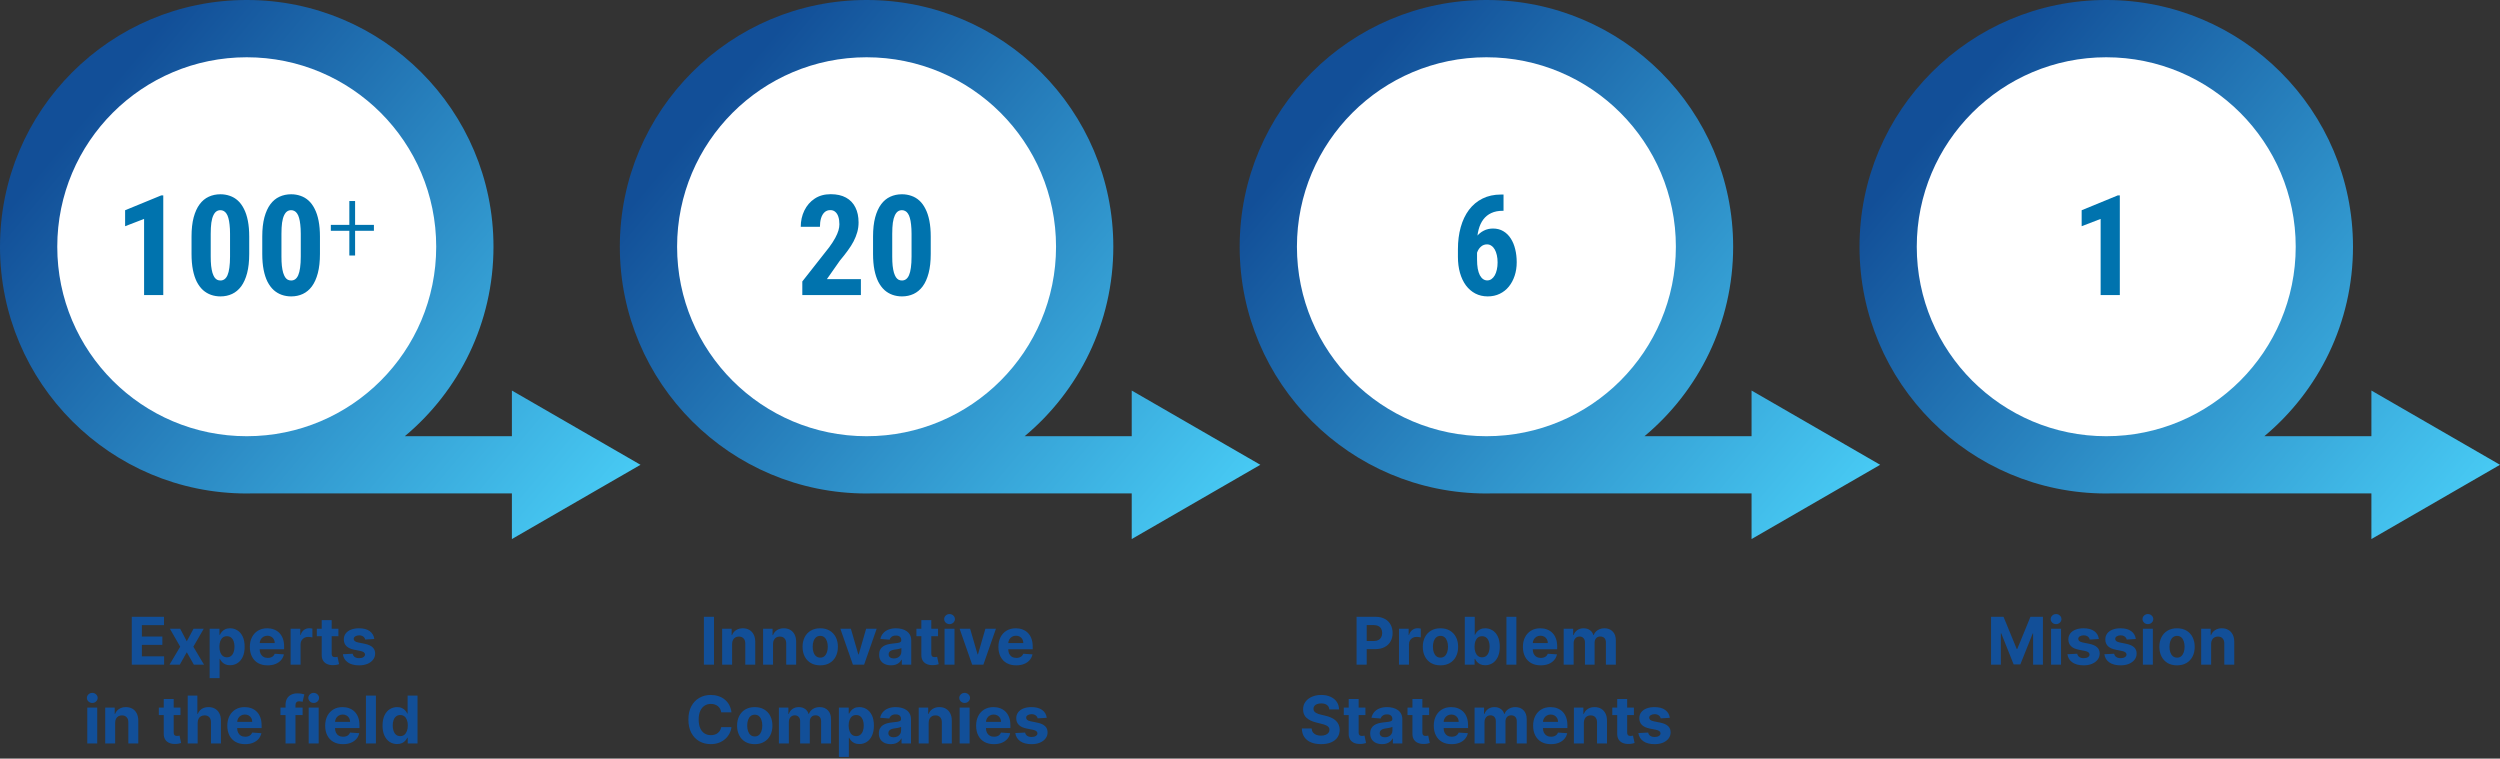
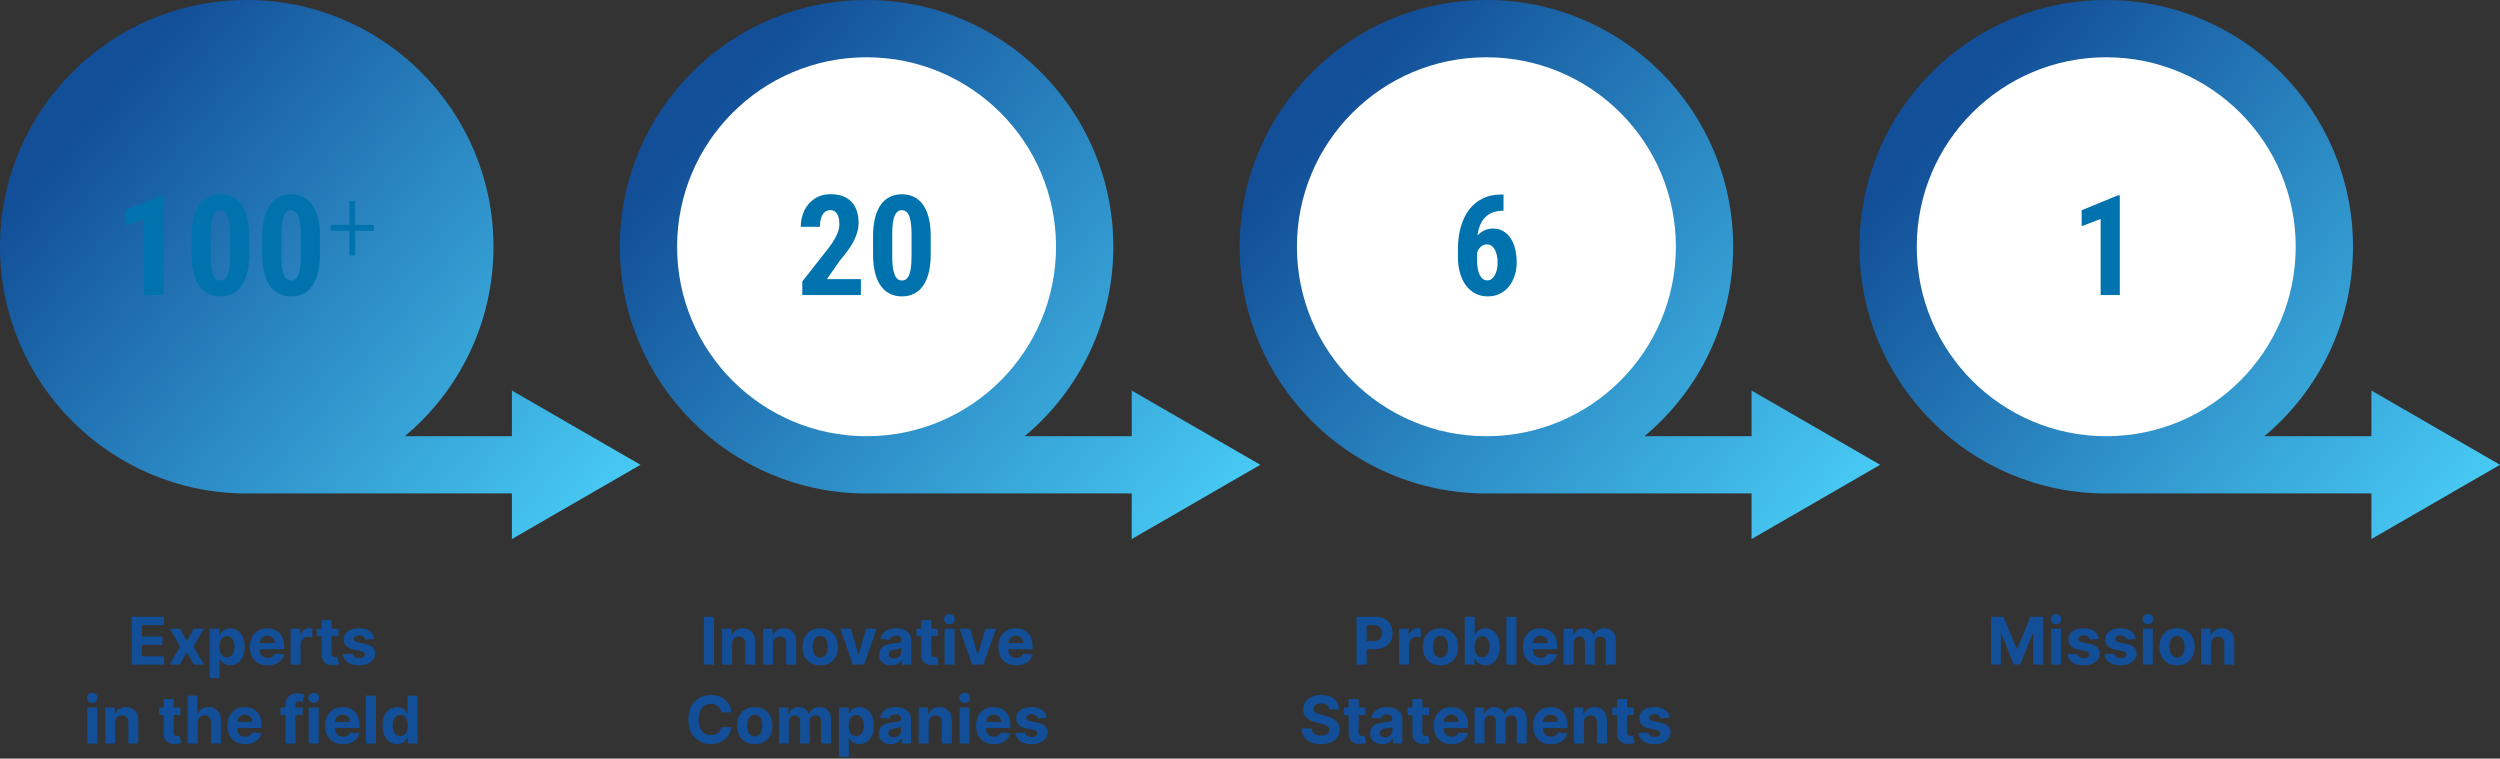
<svg xmlns="http://www.w3.org/2000/svg" width="1015" height="308" viewBox="0 0 1015 308" fill="none">
  <rect x="0" y="0" width="1015" height="308" fill="#333333" stroke="none" />
  <g clip-path="url(#clip0_4089_3427)">
    <path fill-rule="evenodd" clip-rule="evenodd" d="M200.354 100.177C200.354 131.086 186.355 158.726 164.352 177.102H207.827V158.558L260.042 188.704L207.827 218.851V200.309H103.213C102.205 200.339 101.193 200.354 100.177 200.354C44.851 200.354 0 155.503 0 100.177C0 44.851 44.851 0 100.177 0C155.503 0 200.354 44.851 200.354 100.177Z" fill="url(#paint0_linear_4089_3427)" />
-     <circle cx="100.175" cy="100.177" r="76.925" fill="white" />
    <path d="M66.288 79.344V119.785H58.499V88.879L50.794 91.845V85.359L65.429 79.344H66.288ZM101.185 96.058V103.071C101.185 106.102 100.899 108.707 100.326 110.888C99.753 113.068 98.949 114.861 97.915 116.265C96.88 117.651 95.651 118.676 94.228 119.342C92.805 120.007 91.234 120.34 89.516 120.34C88.148 120.34 86.864 120.127 85.663 119.702C84.462 119.277 83.372 118.63 82.392 117.762C81.431 116.875 80.6 115.757 79.898 114.408C79.214 113.04 78.687 111.423 78.318 109.557C77.948 107.672 77.763 105.51 77.763 103.071V96.058C77.763 93.028 78.05 90.432 78.623 88.27C79.214 86.089 80.027 84.306 81.062 82.92C82.097 81.534 83.326 80.518 84.748 79.871C86.19 79.206 87.77 78.873 89.488 78.873C90.837 78.873 92.112 79.086 93.313 79.511C94.514 79.917 95.595 80.555 96.556 81.423C97.517 82.292 98.34 83.41 99.023 84.777C99.725 86.126 100.261 87.743 100.631 89.628C101 91.494 101.185 93.638 101.185 96.058ZM93.396 104.152V94.922C93.396 93.499 93.332 92.252 93.202 91.18C93.091 90.108 92.925 89.203 92.704 88.464C92.5 87.724 92.232 87.124 91.9 86.662C91.585 86.2 91.225 85.867 90.819 85.664C90.412 85.442 89.969 85.331 89.488 85.331C88.878 85.331 88.333 85.498 87.853 85.83C87.372 86.163 86.957 86.708 86.606 87.466C86.254 88.205 85.986 89.194 85.802 90.432C85.635 91.651 85.552 93.148 85.552 94.922V104.152C85.552 105.575 85.608 106.832 85.719 107.922C85.848 109.012 86.023 109.945 86.245 110.721C86.485 111.479 86.753 112.089 87.049 112.551C87.363 113.013 87.723 113.355 88.13 113.576C88.555 113.78 89.017 113.881 89.516 113.881C90.107 113.881 90.643 113.715 91.124 113.382C91.622 113.031 92.038 112.477 92.371 111.719C92.704 110.962 92.953 109.964 93.119 108.726C93.304 107.469 93.396 105.945 93.396 104.152ZM129.901 96.058V103.071C129.901 106.102 129.615 108.707 129.042 110.888C128.469 113.068 127.665 114.861 126.631 116.265C125.596 117.651 124.367 118.676 122.944 119.342C121.521 120.007 119.95 120.34 118.232 120.34C116.864 120.34 115.58 120.127 114.379 119.702C113.178 119.277 112.088 118.63 111.108 117.762C110.147 116.875 109.316 115.757 108.614 114.408C107.93 113.04 107.403 111.423 107.034 109.557C106.664 107.672 106.479 105.51 106.479 103.071V96.058C106.479 93.028 106.766 90.432 107.339 88.27C107.93 86.089 108.743 84.306 109.778 82.92C110.813 81.534 112.042 80.518 113.464 79.871C114.906 79.206 116.486 78.873 118.204 78.873C119.553 78.873 120.828 79.086 122.029 79.511C123.23 79.917 124.311 80.555 125.272 81.423C126.233 82.292 127.056 83.41 127.739 84.777C128.441 86.126 128.977 87.743 129.347 89.628C129.716 91.494 129.901 93.638 129.901 96.058ZM122.112 104.152V94.922C122.112 93.499 122.048 92.252 121.918 91.18C121.808 90.108 121.641 89.203 121.42 88.464C121.216 87.724 120.948 87.124 120.616 86.662C120.302 86.2 119.941 85.867 119.535 85.664C119.128 85.442 118.685 85.331 118.204 85.331C117.594 85.331 117.049 85.498 116.569 85.83C116.088 86.163 115.673 86.708 115.322 87.466C114.97 88.205 114.702 89.194 114.518 90.432C114.351 91.651 114.268 93.148 114.268 94.922V104.152C114.268 105.575 114.324 106.832 114.435 107.922C114.564 109.012 114.739 109.945 114.961 110.721C115.201 111.479 115.469 112.089 115.765 112.551C116.079 113.013 116.439 113.355 116.846 113.576C117.271 113.78 117.733 113.881 118.232 113.881C118.823 113.881 119.359 113.715 119.84 113.382C120.339 113.031 120.754 112.477 121.087 111.719C121.42 110.962 121.669 109.964 121.835 108.726C122.02 107.469 122.112 105.945 122.112 104.152Z" fill="#0073AE" />
    <path d="M53.498 269.845V250.416H66.589V253.803H57.605V258.433H65.915V261.819H57.605V266.458H66.627V269.845H53.498ZM73.156 255.274L75.831 260.368L78.573 255.274H82.718L78.497 262.559L82.832 269.845H78.705L75.831 264.807L73.004 269.845H68.83L73.156 262.559L68.982 255.274H73.156ZM85.118 275.309V255.274H89.103V257.721H89.283C89.46 257.329 89.716 256.931 90.051 256.526C90.393 256.115 90.835 255.773 91.379 255.501C91.93 255.223 92.612 255.084 93.428 255.084C94.491 255.084 95.471 255.362 96.369 255.919C97.267 256.469 97.985 257.3 98.522 258.414C99.06 259.52 99.329 260.908 99.329 262.578C99.329 264.203 99.066 265.576 98.541 266.695C98.023 267.808 97.315 268.653 96.416 269.228C95.525 269.797 94.526 270.082 93.419 270.082C92.635 270.082 91.967 269.952 91.417 269.693C90.873 269.434 90.427 269.108 90.08 268.716C89.732 268.317 89.466 267.916 89.283 267.511H89.159V275.309H85.118ZM89.074 262.559C89.074 263.426 89.194 264.181 89.434 264.826C89.675 265.471 90.023 265.974 90.478 266.335C90.933 266.689 91.487 266.866 92.138 266.866C92.796 266.866 93.352 266.686 93.808 266.325C94.263 265.958 94.608 265.453 94.842 264.807C95.082 264.156 95.202 263.407 95.202 262.559C95.202 261.718 95.085 260.978 94.851 260.339C94.617 259.701 94.273 259.201 93.817 258.84C93.362 258.48 92.802 258.3 92.138 258.3C91.48 258.3 90.924 258.474 90.469 258.821C90.019 259.169 89.675 259.663 89.434 260.301C89.194 260.94 89.074 261.693 89.074 262.559ZM108.664 270.129C107.165 270.129 105.875 269.826 104.793 269.219C103.718 268.605 102.889 267.739 102.308 266.619C101.726 265.494 101.435 264.162 101.435 262.626C101.435 261.127 101.726 259.811 102.308 258.679C102.889 257.547 103.708 256.665 104.765 256.032C105.827 255.4 107.073 255.084 108.502 255.084C109.464 255.084 110.358 255.239 111.187 255.549C112.022 255.852 112.749 256.311 113.369 256.924C113.995 257.538 114.482 258.309 114.83 259.239C115.178 260.162 115.351 261.244 115.351 262.483V263.593H103.048V261.089H111.547C111.547 260.507 111.421 259.991 111.168 259.542C110.915 259.093 110.564 258.742 110.115 258.489C109.672 258.23 109.157 258.101 108.569 258.101C107.955 258.101 107.411 258.243 106.937 258.527C106.469 258.806 106.102 259.182 105.837 259.656C105.571 260.124 105.435 260.646 105.429 261.222V263.603C105.429 264.324 105.561 264.947 105.827 265.471C106.099 265.996 106.482 266.401 106.975 266.686C107.468 266.97 108.053 267.113 108.73 267.113C109.179 267.113 109.59 267.049 109.963 266.923C110.336 266.796 110.656 266.607 110.921 266.354C111.187 266.101 111.389 265.791 111.528 265.424L115.266 265.671C115.076 266.569 114.687 267.353 114.099 268.023C113.517 268.687 112.765 269.206 111.842 269.579C110.924 269.946 109.865 270.129 108.664 270.129ZM117.989 269.845V255.274H121.907V257.816H122.058C122.324 256.912 122.77 256.229 123.396 255.767C124.022 255.299 124.743 255.065 125.559 255.065C125.761 255.065 125.979 255.077 126.213 255.103C126.447 255.128 126.653 255.163 126.83 255.207V258.793C126.64 258.736 126.378 258.686 126.043 258.641C125.708 258.597 125.401 258.575 125.123 258.575C124.528 258.575 123.997 258.704 123.529 258.964C123.067 259.217 122.7 259.571 122.428 260.026C122.163 260.482 122.03 261.007 122.03 261.601V269.845H117.989ZM137.4 255.274V258.309H128.625V255.274H137.4ZM130.618 251.783H134.659V265.367C134.659 265.74 134.716 266.031 134.83 266.24C134.943 266.442 135.101 266.585 135.304 266.667C135.513 266.749 135.753 266.79 136.025 266.79C136.215 266.79 136.404 266.774 136.594 266.743C136.784 266.705 136.929 266.676 137.03 266.657L137.666 269.664C137.464 269.728 137.179 269.8 136.812 269.883C136.445 269.971 136 270.025 135.475 270.044C134.501 270.082 133.647 269.952 132.913 269.655C132.186 269.358 131.62 268.896 131.215 268.27C130.81 267.644 130.611 266.853 130.618 265.898V251.783ZM151.974 259.429L148.274 259.656C148.211 259.34 148.075 259.055 147.866 258.803C147.658 258.543 147.382 258.338 147.041 258.186C146.706 258.028 146.304 257.949 145.836 257.949C145.21 257.949 144.682 258.082 144.252 258.347C143.822 258.606 143.607 258.954 143.607 259.391C143.607 259.739 143.746 260.033 144.024 260.273C144.303 260.513 144.78 260.706 145.457 260.852L148.094 261.383C149.511 261.674 150.567 262.142 151.262 262.787C151.958 263.432 152.306 264.279 152.306 265.329C152.306 266.284 152.024 267.122 151.462 267.843C150.905 268.564 150.14 269.127 149.166 269.532C148.198 269.93 147.082 270.129 145.817 270.129C143.888 270.129 142.351 269.728 141.207 268.925C140.068 268.115 139.401 267.015 139.205 265.623L143.18 265.415C143.3 266.003 143.591 266.452 144.053 266.762C144.514 267.065 145.106 267.217 145.827 267.217C146.535 267.217 147.104 267.081 147.534 266.809C147.971 266.531 148.192 266.173 148.198 265.737C148.192 265.37 148.037 265.07 147.733 264.836C147.43 264.596 146.962 264.412 146.329 264.286L143.806 263.783C142.383 263.498 141.324 263.005 140.628 262.303C139.939 261.601 139.594 260.706 139.594 259.618C139.594 258.682 139.847 257.876 140.353 257.199C140.865 256.523 141.583 256.001 142.506 255.634C143.436 255.267 144.524 255.084 145.77 255.084C147.61 255.084 149.058 255.473 150.115 256.251C151.177 257.029 151.797 258.088 151.974 259.429ZM35.434 301.845V287.274H39.475V301.845H35.434ZM37.464 285.395C36.863 285.395 36.348 285.196 35.918 284.798C35.494 284.393 35.282 283.909 35.282 283.346C35.282 282.79 35.494 282.312 35.918 281.914C36.348 281.509 36.863 281.307 37.464 281.307C38.065 281.307 38.577 281.509 39.001 281.914C39.431 282.312 39.646 282.79 39.646 283.346C39.646 283.909 39.431 284.393 39.001 284.798C38.577 285.196 38.065 285.395 37.464 285.395ZM46.754 293.421V301.845H42.713V287.274H46.564V289.844H46.735C47.057 288.997 47.598 288.327 48.357 287.833C49.116 287.334 50.036 287.084 51.118 287.084C52.13 287.084 53.012 287.305 53.764 287.748C54.517 288.191 55.102 288.823 55.519 289.645C55.937 290.461 56.145 291.435 56.145 292.567V301.845H52.104V293.288C52.111 292.396 51.883 291.701 51.421 291.201C50.959 290.695 50.324 290.442 49.514 290.442C48.971 290.442 48.49 290.559 48.072 290.793C47.661 291.027 47.339 291.369 47.105 291.818C46.877 292.26 46.76 292.795 46.754 293.421ZM73.264 287.274V290.309H64.489V287.274H73.264ZM66.481 283.783H70.522V297.367C70.522 297.74 70.579 298.031 70.693 298.24C70.807 298.442 70.965 298.585 71.167 298.667C71.376 298.749 71.616 298.79 71.888 298.79C72.078 298.79 72.268 298.774 72.457 298.743C72.647 298.705 72.793 298.676 72.894 298.657L73.529 301.664C73.327 301.728 73.042 301.8 72.675 301.883C72.309 301.971 71.863 302.025 71.338 302.044C70.364 302.082 69.51 301.952 68.777 301.655C68.049 301.358 67.483 300.896 67.079 300.27C66.674 299.644 66.475 298.853 66.481 297.898V283.783ZM80.251 293.421V301.845H76.209V282.416H80.137V289.844H80.307C80.636 288.984 81.168 288.311 81.901 287.824C82.635 287.33 83.555 287.084 84.662 287.084C85.674 287.084 86.556 287.305 87.308 287.748C88.067 288.184 88.655 288.814 89.073 289.636C89.497 290.452 89.705 291.429 89.699 292.567V301.845H85.658V293.288C85.664 292.39 85.436 291.691 84.975 291.191C84.519 290.692 83.881 290.442 83.058 290.442C82.508 290.442 82.021 290.559 81.597 290.793C81.18 291.027 80.851 291.369 80.611 291.818C80.377 292.26 80.257 292.795 80.251 293.421ZM99.52 302.129C98.021 302.129 96.731 301.826 95.649 301.219C94.574 300.605 93.746 299.739 93.164 298.619C92.582 297.494 92.291 296.162 92.291 294.626C92.291 293.127 92.582 291.811 93.164 290.679C93.746 289.547 94.565 288.665 95.621 288.032C96.683 287.4 97.929 287.084 99.359 287.084C100.32 287.084 101.215 287.239 102.043 287.549C102.878 287.852 103.605 288.311 104.225 288.924C104.851 289.538 105.338 290.309 105.686 291.239C106.034 292.162 106.208 293.244 106.208 294.483V295.593H93.904V293.089H102.404C102.404 292.507 102.277 291.991 102.024 291.542C101.771 291.093 101.42 290.742 100.971 290.489C100.529 290.23 100.013 290.101 99.425 290.101C98.811 290.101 98.268 290.243 97.793 290.527C97.325 290.806 96.959 291.182 96.693 291.656C96.427 292.124 96.291 292.646 96.285 293.222V295.603C96.285 296.324 96.418 296.947 96.683 297.471C96.955 297.996 97.338 298.401 97.831 298.686C98.325 298.97 98.909 299.113 99.586 299.113C100.035 299.113 100.446 299.049 100.819 298.923C101.193 298.796 101.512 298.607 101.778 298.354C102.043 298.101 102.246 297.791 102.385 297.424L106.122 297.671C105.933 298.569 105.544 299.353 104.956 300.023C104.374 300.687 103.621 301.206 102.698 301.579C101.781 301.946 100.721 302.129 99.52 302.129ZM122.864 287.274V290.309H113.87V287.274H122.864ZM115.929 301.845V286.221C115.929 285.164 116.135 284.288 116.546 283.593C116.963 282.897 117.532 282.375 118.253 282.028C118.974 281.68 119.793 281.506 120.71 281.506C121.33 281.506 121.896 281.553 122.408 281.648C122.927 281.743 123.313 281.828 123.566 281.904L122.845 284.94C122.686 284.889 122.49 284.842 122.256 284.798C122.029 284.753 121.795 284.731 121.554 284.731C120.96 284.731 120.546 284.87 120.312 285.149C120.078 285.421 119.961 285.803 119.961 286.296V301.845H115.929ZM125.332 301.845V287.274H129.374V301.845H125.332ZM127.362 285.395C126.762 285.395 126.246 285.196 125.816 284.798C125.392 284.393 125.181 283.909 125.181 283.346C125.181 282.79 125.392 282.312 125.816 281.914C126.246 281.509 126.762 281.307 127.362 281.307C127.963 281.307 128.476 281.509 128.899 281.914C129.329 282.312 129.544 282.79 129.544 283.346C129.544 283.909 129.329 284.393 128.899 284.798C128.476 285.196 127.963 285.395 127.362 285.395ZM139.251 302.129C137.753 302.129 136.462 301.826 135.381 301.219C134.306 300.605 133.477 299.739 132.895 298.619C132.314 297.494 132.023 296.162 132.023 294.626C132.023 293.127 132.314 291.811 132.895 290.679C133.477 289.547 134.296 288.665 135.352 288.032C136.415 287.4 137.661 287.084 139.09 287.084C140.051 287.084 140.946 287.239 141.775 287.549C142.61 287.852 143.337 288.311 143.957 288.924C144.583 289.538 145.07 290.309 145.418 291.239C145.765 292.162 145.939 293.244 145.939 294.483V295.593H133.635V293.089H142.135C142.135 292.507 142.009 291.991 141.756 291.542C141.503 291.093 141.152 290.742 140.703 290.489C140.26 290.23 139.745 290.101 139.157 290.101C138.543 290.101 137.999 290.243 137.525 290.527C137.057 290.806 136.69 291.182 136.424 291.656C136.159 292.124 136.023 292.646 136.017 293.222V295.603C136.017 296.324 136.149 296.947 136.415 297.471C136.687 297.996 137.069 298.401 137.563 298.686C138.056 298.97 138.641 299.113 139.318 299.113C139.767 299.113 140.178 299.049 140.551 298.923C140.924 298.796 141.244 298.607 141.509 298.354C141.775 298.101 141.977 297.791 142.116 297.424L145.854 297.671C145.664 298.569 145.275 299.353 144.687 300.023C144.105 300.687 143.353 301.206 142.429 301.579C141.512 301.946 140.453 302.129 139.251 302.129ZM152.618 282.416V301.845H148.577V282.416H152.618ZM161.224 302.082C160.118 302.082 159.115 301.797 158.217 301.228C157.325 300.653 156.617 299.808 156.092 298.695C155.574 297.576 155.314 296.203 155.314 294.578C155.314 292.908 155.583 291.52 156.121 290.414C156.658 289.3 157.373 288.469 158.265 287.919C159.163 287.362 160.146 287.084 161.215 287.084C162.031 287.084 162.711 287.223 163.254 287.501C163.805 287.773 164.247 288.115 164.583 288.526C164.924 288.931 165.183 289.329 165.36 289.721H165.484V282.416H169.516V301.845H165.531V299.511H165.36C165.171 299.916 164.902 300.317 164.554 300.716C164.213 301.108 163.767 301.434 163.217 301.693C162.673 301.952 162.009 302.082 161.224 302.082ZM162.505 298.866C163.156 298.866 163.707 298.689 164.156 298.335C164.611 297.974 164.959 297.471 165.199 296.826C165.446 296.181 165.569 295.426 165.569 294.559C165.569 293.693 165.449 292.94 165.209 292.301C164.968 291.663 164.621 291.169 164.165 290.821C163.71 290.474 163.156 290.3 162.505 290.3C161.841 290.3 161.281 290.48 160.826 290.84C160.371 291.201 160.026 291.701 159.792 292.339C159.558 292.978 159.441 293.718 159.441 294.559C159.441 295.407 159.558 296.156 159.792 296.807C160.032 297.453 160.377 297.958 160.826 298.325C161.281 298.686 161.841 298.866 162.505 298.866Z" fill="#124F98" />
    <path fill-rule="evenodd" clip-rule="evenodd" d="M452.006 100.177C452.006 131.086 438.007 158.726 416.004 177.102H459.479V158.558L511.695 188.704L459.479 218.851V200.309H354.865C353.857 200.339 352.845 200.354 351.829 200.354C296.503 200.354 251.652 155.503 251.652 100.177C251.652 44.851 296.503 0 351.829 0C407.155 0 452.006 44.851 452.006 100.177Z" fill="url(#paint1_linear_4089_3427)" />
    <circle cx="351.827" cy="100.177" r="76.925" fill="white" />
    <path d="M349.523 113.325V119.784H325.741V114.268L336.662 100.381C337.715 98.94 338.537 97.665 339.129 96.556C339.72 95.447 340.145 94.459 340.404 93.59C340.662 92.703 340.792 91.862 340.792 91.068C340.792 89.885 340.653 88.869 340.376 88.019C340.099 87.15 339.683 86.485 339.129 86.023C338.593 85.543 337.927 85.302 337.133 85.302C336.172 85.302 335.377 85.598 334.749 86.189C334.121 86.781 333.65 87.594 333.335 88.628C333.04 89.645 332.892 90.8 332.892 92.093H325.103C325.103 89.691 325.593 87.483 326.572 85.469C327.57 83.436 328.965 81.828 330.758 80.646C332.569 79.445 334.74 78.844 337.271 78.844C339.729 78.844 341.799 79.306 343.48 80.23C345.162 81.154 346.428 82.475 347.278 84.194C348.146 85.894 348.58 87.936 348.58 90.319C348.58 91.65 348.405 92.953 348.054 94.228C347.703 95.484 347.204 96.741 346.557 97.997C345.91 99.235 345.106 100.501 344.146 101.795C343.203 103.088 342.15 104.428 340.986 105.814L335.719 113.325H349.523ZM377.879 96.057V103.07C377.879 106.1 377.592 108.706 377.019 110.886C376.446 113.067 375.643 114.859 374.608 116.263C373.573 117.649 372.344 118.675 370.921 119.34C369.498 120.005 367.928 120.338 366.209 120.338C364.842 120.338 363.558 120.126 362.356 119.701C361.155 119.276 360.065 118.629 359.086 117.76C358.125 116.873 357.293 115.755 356.591 114.406C355.907 113.039 355.381 111.422 355.011 109.556C354.641 107.671 354.457 105.509 354.457 103.07V96.057C354.457 93.026 354.743 90.43 355.316 88.268C355.907 86.088 356.72 84.304 357.755 82.918C358.79 81.533 360.019 80.516 361.442 79.87C362.883 79.204 364.463 78.872 366.182 78.872C367.53 78.872 368.805 79.084 370.007 79.509C371.208 79.916 372.289 80.553 373.25 81.422C374.211 82.29 375.033 83.408 375.717 84.776C376.419 86.125 376.955 87.742 377.324 89.626C377.694 91.493 377.879 93.636 377.879 96.057ZM370.09 104.151V94.921C370.09 93.498 370.025 92.25 369.896 91.178C369.785 90.107 369.619 89.201 369.397 88.462C369.194 87.723 368.926 87.122 368.593 86.66C368.279 86.198 367.919 85.866 367.512 85.663C367.105 85.441 366.662 85.33 366.182 85.33C365.572 85.33 365.027 85.496 364.546 85.829C364.066 86.162 363.65 86.707 363.299 87.464C362.948 88.203 362.68 89.192 362.495 90.43C362.329 91.65 362.246 93.147 362.246 94.921V104.151C362.246 105.573 362.301 106.83 362.412 107.92C362.541 109.011 362.717 109.944 362.938 110.72C363.179 111.477 363.447 112.087 363.742 112.549C364.056 113.011 364.417 113.353 364.823 113.575C365.248 113.778 365.71 113.88 366.209 113.88C366.801 113.88 367.336 113.713 367.817 113.381C368.316 113.03 368.732 112.475 369.064 111.718C369.397 110.96 369.646 109.962 369.813 108.724C369.997 107.468 370.09 105.943 370.09 104.151Z" fill="#0073AE" />
-     <path d="M289.89 250.416V269.845H285.782V250.416H289.89ZM297.234 261.421V269.845H293.193V255.274H297.045V257.844H297.215C297.538 256.997 298.079 256.327 298.838 255.833C299.597 255.334 300.517 255.084 301.598 255.084C302.61 255.084 303.492 255.305 304.245 255.748C304.997 256.191 305.582 256.823 306 257.645C306.417 258.461 306.626 259.435 306.626 260.567V269.845H302.585V261.288C302.591 260.396 302.363 259.701 301.902 259.201C301.44 258.695 300.804 258.442 299.995 258.442C299.451 258.442 298.97 258.559 298.553 258.793C298.142 259.027 297.819 259.369 297.585 259.818C297.358 260.26 297.241 260.795 297.234 261.421ZM313.852 261.421V269.845H309.811V255.274H313.663V257.844H313.833C314.156 256.997 314.697 256.327 315.456 255.833C316.214 255.334 317.135 255.084 318.216 255.084C319.228 255.084 320.11 255.305 320.863 255.748C321.615 256.191 322.2 256.823 322.618 257.645C323.035 258.461 323.244 259.435 323.244 260.567V269.845H319.203V261.288C319.209 260.396 318.981 259.701 318.52 259.201C318.058 258.695 317.422 258.442 316.613 258.442C316.069 258.442 315.588 258.559 315.171 258.793C314.76 259.027 314.437 259.369 314.203 259.818C313.976 260.26 313.859 260.795 313.852 261.421ZM333.013 270.129C331.539 270.129 330.265 269.816 329.19 269.19C328.121 268.558 327.295 267.679 326.714 266.553C326.132 265.421 325.841 264.109 325.841 262.616C325.841 261.111 326.132 259.795 326.714 258.67C327.295 257.538 328.121 256.659 329.19 256.032C330.265 255.4 331.539 255.084 333.013 255.084C334.486 255.084 335.757 255.4 336.826 256.032C337.901 256.659 338.73 257.538 339.312 258.67C339.893 259.795 340.184 261.111 340.184 262.616C340.184 264.109 339.893 265.421 339.312 266.553C338.73 267.679 337.901 268.558 336.826 269.19C335.757 269.816 334.486 270.129 333.013 270.129ZM333.032 266.999C333.702 266.999 334.262 266.809 334.711 266.43C335.16 266.044 335.498 265.519 335.726 264.855C335.96 264.191 336.077 263.435 336.077 262.588C336.077 261.74 335.96 260.984 335.726 260.32C335.498 259.656 335.16 259.131 334.711 258.746C334.262 258.36 333.702 258.167 333.032 258.167C332.355 258.167 331.786 258.36 331.324 258.746C330.869 259.131 330.524 259.656 330.29 260.32C330.062 260.984 329.948 261.74 329.948 262.588C329.948 263.435 330.062 264.191 330.29 264.855C330.524 265.519 330.869 266.044 331.324 266.43C331.786 266.809 332.355 266.999 333.032 266.999ZM355.927 255.274L350.833 269.845H346.279L341.185 255.274H345.454L348.48 265.699H348.632L351.649 255.274H355.927ZM361.759 270.12C360.829 270.12 360.001 269.959 359.273 269.636C358.546 269.307 357.971 268.823 357.547 268.185C357.129 267.54 356.921 266.736 356.921 265.775C356.921 264.966 357.069 264.286 357.367 263.735C357.664 263.185 358.069 262.743 358.581 262.407C359.093 262.072 359.675 261.819 360.326 261.648C360.984 261.478 361.673 261.358 362.394 261.288C363.242 261.199 363.925 261.117 364.444 261.041C364.962 260.959 365.338 260.839 365.572 260.681C365.806 260.523 365.923 260.289 365.923 259.979V259.922C365.923 259.321 365.734 258.856 365.354 258.527C364.981 258.199 364.45 258.034 363.76 258.034C363.033 258.034 362.455 258.195 362.024 258.518C361.594 258.834 361.31 259.233 361.171 259.713L357.433 259.41C357.623 258.524 357.996 257.759 358.552 257.114C359.109 256.463 359.827 255.963 360.706 255.615C361.591 255.261 362.616 255.084 363.779 255.084C364.589 255.084 365.364 255.179 366.104 255.368C366.85 255.558 367.511 255.852 368.086 256.251C368.668 256.649 369.127 257.161 369.462 257.787C369.797 258.407 369.965 259.15 369.965 260.017V269.845H366.132V267.824H366.018C365.784 268.279 365.471 268.681 365.079 269.029C364.687 269.37 364.216 269.639 363.666 269.835C363.115 270.025 362.48 270.12 361.759 270.12ZM362.916 267.331C363.511 267.331 364.036 267.214 364.491 266.98C364.946 266.739 365.304 266.417 365.563 266.012C365.822 265.607 365.952 265.149 365.952 264.637V263.09C365.825 263.173 365.651 263.248 365.43 263.318C365.215 263.381 364.972 263.441 364.7 263.498C364.428 263.549 364.156 263.596 363.884 263.641C363.612 263.679 363.365 263.713 363.144 263.745C362.67 263.815 362.255 263.925 361.901 264.077C361.547 264.229 361.272 264.434 361.076 264.694C360.88 264.947 360.782 265.263 360.782 265.642C360.782 266.192 360.981 266.613 361.379 266.904C361.784 267.189 362.296 267.331 362.916 267.331ZM380.85 255.274V258.309H372.075V255.274H380.85ZM374.067 251.783H378.109V265.367C378.109 265.74 378.166 266.031 378.279 266.24C378.393 266.442 378.551 266.585 378.754 266.667C378.962 266.749 379.203 266.79 379.475 266.79C379.664 266.79 379.854 266.774 380.044 266.743C380.234 266.705 380.379 266.676 380.48 266.657L381.116 269.664C380.914 269.728 380.629 269.8 380.262 269.883C379.895 269.971 379.449 270.025 378.925 270.044C377.951 270.082 377.097 269.952 376.363 269.655C375.636 269.358 375.07 268.896 374.665 268.27C374.26 267.644 374.061 266.853 374.067 265.898V251.783ZM383.483 269.845V255.274H387.524V269.845H383.483ZM385.513 253.395C384.912 253.395 384.397 253.196 383.967 252.798C383.543 252.393 383.331 251.909 383.331 251.346C383.331 250.79 383.543 250.312 383.967 249.914C384.397 249.509 384.912 249.307 385.513 249.307C386.114 249.307 386.626 249.509 387.05 249.914C387.48 250.312 387.695 250.79 387.695 251.346C387.695 251.909 387.48 252.393 387.05 252.798C386.626 253.196 386.114 253.395 385.513 253.395ZM404.346 255.274L399.252 269.845H394.698L389.604 255.274H393.873L396.899 265.699H397.051L400.067 255.274H404.346ZM412.585 270.129C411.086 270.129 409.796 269.826 408.714 269.219C407.639 268.605 406.811 267.739 406.229 266.619C405.647 265.494 405.356 264.162 405.356 262.626C405.356 261.127 405.647 259.811 406.229 258.679C406.811 257.547 407.63 256.665 408.686 256.032C409.748 255.4 410.994 255.084 412.424 255.084C413.385 255.084 414.28 255.239 415.108 255.549C415.943 255.852 416.67 256.311 417.29 256.924C417.916 257.538 418.403 258.309 418.751 259.239C419.099 260.162 419.273 261.244 419.273 262.483V263.593H406.969V261.089H415.469C415.469 260.507 415.342 259.991 415.089 259.542C414.836 259.093 414.485 258.742 414.036 258.489C413.594 258.23 413.078 258.101 412.49 258.101C411.877 258.101 411.333 258.243 410.858 258.527C410.39 258.806 410.023 259.182 409.758 259.656C409.492 260.124 409.356 260.646 409.35 261.222V263.603C409.35 264.324 409.483 264.947 409.748 265.471C410.02 265.996 410.403 266.401 410.896 266.686C411.39 266.97 411.975 267.113 412.651 267.113C413.1 267.113 413.511 267.049 413.884 266.923C414.258 266.796 414.577 266.607 414.843 266.354C415.108 266.101 415.311 265.791 415.45 265.424L419.187 265.671C418.998 266.569 418.609 267.353 418.021 268.023C417.439 268.687 416.686 269.206 415.763 269.579C414.846 269.946 413.786 270.129 412.585 270.129ZM296.976 289.218H292.821C292.745 288.681 292.59 288.203 292.356 287.786C292.122 287.362 291.822 287.002 291.455 286.704C291.088 286.407 290.664 286.179 290.184 286.021C289.709 285.863 289.194 285.784 288.637 285.784C287.632 285.784 286.756 286.034 286.01 286.534C285.263 287.027 284.685 287.748 284.274 288.697C283.862 289.639 283.657 290.784 283.657 292.131C283.657 293.516 283.862 294.679 284.274 295.622C284.691 296.564 285.273 297.275 286.019 297.756C286.765 298.237 287.629 298.477 288.609 298.477C289.159 298.477 289.668 298.404 290.136 298.259C290.611 298.113 291.031 297.902 291.398 297.623C291.765 297.339 292.068 296.994 292.309 296.589C292.555 296.184 292.726 295.723 292.821 295.204L296.976 295.223C296.868 296.115 296.6 296.975 296.17 297.804C295.746 298.626 295.173 299.362 294.453 300.014C293.738 300.659 292.884 301.171 291.891 301.551C290.905 301.924 289.788 302.11 288.542 302.11C286.81 302.11 285.26 301.718 283.894 300.934C282.534 300.15 281.459 299.015 280.669 297.528C279.885 296.042 279.492 294.243 279.492 292.131C279.492 290.012 279.891 288.21 280.688 286.723C281.485 285.237 282.566 284.105 283.932 283.327C285.298 282.543 286.835 282.151 288.542 282.151C289.668 282.151 290.712 282.309 291.673 282.625C292.641 282.941 293.498 283.403 294.244 284.01C294.99 284.611 295.597 285.348 296.065 286.221C296.54 287.093 296.843 288.093 296.976 289.218ZM306.429 302.129C304.956 302.129 303.681 301.816 302.606 301.19C301.537 300.558 300.712 299.679 300.13 298.553C299.548 297.421 299.257 296.109 299.257 294.616C299.257 293.111 299.548 291.795 300.13 290.67C300.712 289.538 301.537 288.659 302.606 288.032C303.681 287.4 304.956 287.084 306.429 287.084C307.903 287.084 309.174 287.4 310.243 288.032C311.318 288.659 312.146 289.538 312.728 290.67C313.31 291.795 313.601 293.111 313.601 294.616C313.601 296.109 313.31 297.421 312.728 298.553C312.146 299.679 311.318 300.558 310.243 301.19C309.174 301.816 307.903 302.129 306.429 302.129ZM306.448 298.999C307.119 298.999 307.678 298.809 308.127 298.43C308.576 298.044 308.915 297.519 309.142 296.855C309.376 296.191 309.493 295.435 309.493 294.588C309.493 293.74 309.376 292.984 309.142 292.32C308.915 291.656 308.576 291.131 308.127 290.746C307.678 290.36 307.119 290.167 306.448 290.167C305.771 290.167 305.202 290.36 304.741 290.746C304.285 291.131 303.941 291.656 303.707 292.32C303.479 292.984 303.365 293.74 303.365 294.588C303.365 295.435 303.479 296.191 303.707 296.855C303.941 297.519 304.285 298.044 304.741 298.43C305.202 298.809 305.771 298.999 306.448 298.999ZM316.229 301.845V287.274H320.08V289.844H320.251C320.554 288.991 321.06 288.317 321.769 287.824C322.477 287.33 323.325 287.084 324.311 287.084C325.31 287.084 326.161 287.334 326.863 287.833C327.565 288.327 328.033 288.997 328.267 289.844H328.419C328.716 289.01 329.254 288.342 330.031 287.843C330.816 287.337 331.742 287.084 332.811 287.084C334.171 287.084 335.274 287.517 336.122 288.383C336.976 289.244 337.402 290.464 337.402 292.045V301.845H333.371V292.842C333.371 292.033 333.156 291.425 332.726 291.021C332.296 290.616 331.758 290.414 331.113 290.414C330.379 290.414 329.807 290.648 329.396 291.116C328.985 291.577 328.779 292.188 328.779 292.946V301.845H324.861V292.757C324.861 292.042 324.656 291.473 324.245 291.049C323.84 290.625 323.306 290.414 322.641 290.414C322.192 290.414 321.788 290.527 321.427 290.755C321.073 290.976 320.792 291.289 320.583 291.694C320.374 292.093 320.27 292.561 320.27 293.098V301.845H316.229ZM340.595 307.309V287.274H344.579V289.721H344.759C344.936 289.329 345.192 288.931 345.528 288.526C345.869 288.115 346.312 287.773 346.856 287.501C347.406 287.223 348.089 287.084 348.905 287.084C349.967 287.084 350.947 287.362 351.846 287.919C352.744 288.469 353.461 289.3 353.999 290.414C354.536 291.52 354.805 292.908 354.805 294.578C354.805 296.203 354.543 297.576 354.018 298.695C353.499 299.808 352.791 300.653 351.893 301.228C351.001 301.797 350.002 302.082 348.895 302.082C348.111 302.082 347.444 301.952 346.894 301.693C346.35 301.434 345.904 301.108 345.556 300.716C345.208 300.317 344.943 299.916 344.759 299.511H344.636V307.309H340.595ZM344.55 294.559C344.55 295.426 344.671 296.181 344.911 296.826C345.151 297.471 345.499 297.974 345.954 298.335C346.41 298.689 346.963 298.866 347.615 298.866C348.272 298.866 348.829 298.686 349.284 298.325C349.74 297.958 350.084 297.453 350.318 296.807C350.559 296.156 350.679 295.407 350.679 294.559C350.679 293.718 350.562 292.978 350.328 292.339C350.094 291.701 349.749 291.201 349.294 290.84C348.838 290.48 348.279 290.3 347.615 290.3C346.957 290.3 346.4 290.474 345.945 290.821C345.496 291.169 345.151 291.663 344.911 292.301C344.671 292.94 344.55 293.693 344.55 294.559ZM361.654 302.12C360.725 302.12 359.896 301.959 359.169 301.636C358.442 301.307 357.866 300.823 357.443 300.185C357.025 299.54 356.816 298.736 356.816 297.775C356.816 296.966 356.965 296.286 357.262 295.735C357.56 295.185 357.964 294.743 358.477 294.407C358.989 294.072 359.571 293.819 360.222 293.648C360.88 293.478 361.569 293.358 362.29 293.288C363.138 293.199 363.821 293.117 364.339 293.041C364.858 292.959 365.234 292.839 365.468 292.681C365.702 292.523 365.819 292.289 365.819 291.979V291.922C365.819 291.321 365.629 290.856 365.25 290.527C364.877 290.199 364.345 290.034 363.656 290.034C362.929 290.034 362.35 290.195 361.92 290.518C361.49 290.834 361.205 291.233 361.066 291.713L357.329 291.41C357.518 290.524 357.892 289.759 358.448 289.114C359.005 288.463 359.722 287.963 360.601 287.615C361.487 287.261 362.511 287.084 363.675 287.084C364.485 287.084 365.259 287.179 365.999 287.368C366.746 287.558 367.406 287.852 367.982 288.251C368.564 288.649 369.022 289.161 369.357 289.787C369.693 290.407 369.86 291.15 369.86 292.017V301.845H366.028V299.824H365.914C365.68 300.279 365.367 300.681 364.975 301.029C364.583 301.37 364.111 301.639 363.561 301.835C363.011 302.025 362.375 302.12 361.654 302.12ZM362.812 299.331C363.406 299.331 363.931 299.214 364.387 298.98C364.842 298.739 365.199 298.417 365.459 298.012C365.718 297.607 365.847 297.149 365.847 296.637V295.09C365.721 295.173 365.547 295.248 365.326 295.318C365.111 295.381 364.867 295.441 364.595 295.498C364.323 295.549 364.051 295.596 363.779 295.641C363.508 295.679 363.261 295.713 363.04 295.745C362.565 295.815 362.151 295.925 361.797 296.077C361.443 296.229 361.168 296.434 360.971 296.694C360.775 296.947 360.677 297.263 360.677 297.642C360.677 298.192 360.877 298.613 361.275 298.904C361.68 299.189 362.192 299.331 362.812 299.331ZM377.037 293.421V301.845H372.996V287.274H376.847V289.844H377.018C377.34 288.997 377.881 288.327 378.64 287.833C379.399 287.334 380.319 287.084 381.401 287.084C382.412 287.084 383.295 287.305 384.047 287.748C384.8 288.191 385.385 288.823 385.802 289.645C386.22 290.461 386.428 291.435 386.428 292.567V301.845H382.387V293.288C382.393 292.396 382.166 291.701 381.704 291.201C381.242 290.695 380.607 290.442 379.797 290.442C379.253 290.442 378.773 290.559 378.355 290.793C377.944 291.027 377.622 291.369 377.388 291.818C377.16 292.26 377.043 292.795 377.037 293.421ZM389.613 301.845V287.274H393.655V301.845H389.613ZM391.644 285.395C391.043 285.395 390.527 285.196 390.097 284.798C389.673 284.393 389.462 283.909 389.462 283.346C389.462 282.79 389.673 282.312 390.097 281.914C390.527 281.509 391.043 281.307 391.644 281.307C392.244 281.307 392.757 281.509 393.18 281.914C393.61 282.312 393.825 282.79 393.825 283.346C393.825 283.909 393.61 284.393 393.18 284.798C392.757 285.196 392.244 285.395 391.644 285.395ZM403.532 302.129C402.034 302.129 400.743 301.826 399.662 301.219C398.587 300.605 397.758 299.739 397.176 298.619C396.595 297.494 396.304 296.162 396.304 294.626C396.304 293.127 396.595 291.811 397.176 290.679C397.758 289.547 398.577 288.665 399.633 288.032C400.696 287.4 401.942 287.084 403.371 287.084C404.332 287.084 405.227 287.239 406.056 287.549C406.891 287.852 407.618 288.311 408.238 288.924C408.864 289.538 409.351 290.309 409.699 291.239C410.046 292.162 410.22 293.244 410.22 294.483V295.593H397.916V293.089H406.416C406.416 292.507 406.29 291.991 406.037 291.542C405.784 291.093 405.433 290.742 404.984 290.489C404.541 290.23 404.026 290.101 403.438 290.101C402.824 290.101 402.28 290.243 401.806 290.527C401.338 290.806 400.971 291.182 400.705 291.656C400.44 292.124 400.304 292.646 400.298 293.222V295.603C400.298 296.324 400.43 296.947 400.696 297.471C400.968 297.996 401.351 298.401 401.844 298.686C402.337 298.97 402.922 299.113 403.599 299.113C404.048 299.113 404.459 299.049 404.832 298.923C405.205 298.796 405.525 298.607 405.79 298.354C406.056 298.101 406.258 297.791 406.397 297.424L410.135 297.671C409.945 298.569 409.556 299.353 408.968 300.023C408.386 300.687 407.634 301.206 406.71 301.579C405.793 301.946 404.734 302.129 403.532 302.129ZM424.981 291.429L421.282 291.656C421.218 291.34 421.082 291.055 420.874 290.803C420.665 290.543 420.39 290.338 420.048 290.186C419.713 290.028 419.312 289.949 418.844 289.949C418.217 289.949 417.689 290.082 417.259 290.347C416.829 290.606 416.614 290.954 416.614 291.391C416.614 291.739 416.753 292.033 417.032 292.273C417.31 292.513 417.787 292.706 418.464 292.852L421.101 293.383C422.518 293.674 423.574 294.142 424.27 294.787C424.965 295.432 425.313 296.279 425.313 297.329C425.313 298.284 425.032 299.122 424.469 299.843C423.912 300.564 423.147 301.127 422.173 301.532C421.206 301.93 420.089 302.129 418.825 302.129C416.896 302.129 415.359 301.728 414.214 300.925C413.076 300.115 412.409 299.015 412.212 297.623L416.187 297.415C416.307 298.003 416.598 298.452 417.06 298.762C417.522 299.065 418.113 299.217 418.834 299.217C419.542 299.217 420.112 299.081 420.542 298.809C420.978 298.531 421.199 298.173 421.206 297.737C421.199 297.37 421.044 297.07 420.741 296.836C420.437 296.596 419.969 296.412 419.337 296.286L416.813 295.783C415.39 295.498 414.331 295.005 413.635 294.303C412.946 293.601 412.601 292.706 412.601 291.618C412.601 290.682 412.854 289.876 413.36 289.199C413.873 288.523 414.59 288.001 415.514 287.634C416.443 287.267 417.531 287.084 418.777 287.084C420.617 287.084 422.066 287.473 423.122 288.251C424.184 289.029 424.804 290.088 424.981 291.429Z" fill="#124F98" />
+     <path d="M289.89 250.416V269.845H285.782V250.416H289.89ZM297.234 261.421V269.845H293.193V255.274H297.045V257.844H297.215C297.538 256.997 298.079 256.327 298.838 255.833C299.597 255.334 300.517 255.084 301.598 255.084C302.61 255.084 303.492 255.305 304.245 255.748C304.997 256.191 305.582 256.823 306 257.645C306.417 258.461 306.626 259.435 306.626 260.567V269.845H302.585V261.288C302.591 260.396 302.363 259.701 301.902 259.201C301.44 258.695 300.804 258.442 299.995 258.442C299.451 258.442 298.97 258.559 298.553 258.793C298.142 259.027 297.819 259.369 297.585 259.818C297.358 260.26 297.241 260.795 297.234 261.421ZM313.852 261.421V269.845H309.811V255.274H313.663V257.844H313.833C314.156 256.997 314.697 256.327 315.456 255.833C316.214 255.334 317.135 255.084 318.216 255.084C319.228 255.084 320.11 255.305 320.863 255.748C321.615 256.191 322.2 256.823 322.618 257.645C323.035 258.461 323.244 259.435 323.244 260.567V269.845H319.203V261.288C319.209 260.396 318.981 259.701 318.52 259.201C318.058 258.695 317.422 258.442 316.613 258.442C316.069 258.442 315.588 258.559 315.171 258.793C314.76 259.027 314.437 259.369 314.203 259.818C313.976 260.26 313.859 260.795 313.852 261.421ZM333.013 270.129C331.539 270.129 330.265 269.816 329.19 269.19C328.121 268.558 327.295 267.679 326.714 266.553C326.132 265.421 325.841 264.109 325.841 262.616C325.841 261.111 326.132 259.795 326.714 258.67C327.295 257.538 328.121 256.659 329.19 256.032C330.265 255.4 331.539 255.084 333.013 255.084C334.486 255.084 335.757 255.4 336.826 256.032C337.901 256.659 338.73 257.538 339.312 258.67C339.893 259.795 340.184 261.111 340.184 262.616C340.184 264.109 339.893 265.421 339.312 266.553C338.73 267.679 337.901 268.558 336.826 269.19C335.757 269.816 334.486 270.129 333.013 270.129ZM333.032 266.999C333.702 266.999 334.262 266.809 334.711 266.43C335.16 266.044 335.498 265.519 335.726 264.855C335.96 264.191 336.077 263.435 336.077 262.588C336.077 261.74 335.96 260.984 335.726 260.32C335.498 259.656 335.16 259.131 334.711 258.746C334.262 258.36 333.702 258.167 333.032 258.167C332.355 258.167 331.786 258.36 331.324 258.746C330.869 259.131 330.524 259.656 330.29 260.32C330.062 260.984 329.948 261.74 329.948 262.588C329.948 263.435 330.062 264.191 330.29 264.855C330.524 265.519 330.869 266.044 331.324 266.43C331.786 266.809 332.355 266.999 333.032 266.999ZM355.927 255.274L350.833 269.845H346.279L341.185 255.274H345.454L348.48 265.699H348.632L351.649 255.274H355.927ZM361.759 270.12C360.829 270.12 360.001 269.959 359.273 269.636C358.546 269.307 357.971 268.823 357.547 268.185C357.129 267.54 356.921 266.736 356.921 265.775C356.921 264.966 357.069 264.286 357.367 263.735C357.664 263.185 358.069 262.743 358.581 262.407C359.093 262.072 359.675 261.819 360.326 261.648C360.984 261.478 361.673 261.358 362.394 261.288C363.242 261.199 363.925 261.117 364.444 261.041C364.962 260.959 365.338 260.839 365.572 260.681C365.806 260.523 365.923 260.289 365.923 259.979V259.922C365.923 259.321 365.734 258.856 365.354 258.527C364.981 258.199 364.45 258.034 363.76 258.034C363.033 258.034 362.455 258.195 362.024 258.518C361.594 258.834 361.31 259.233 361.171 259.713L357.433 259.41C357.623 258.524 357.996 257.759 358.552 257.114C359.109 256.463 359.827 255.963 360.706 255.615C361.591 255.261 362.616 255.084 363.779 255.084C364.589 255.084 365.364 255.179 366.104 255.368C366.85 255.558 367.511 255.852 368.086 256.251C368.668 256.649 369.127 257.161 369.462 257.787C369.797 258.407 369.965 259.15 369.965 260.017V269.845H366.132V267.824H366.018C365.784 268.279 365.471 268.681 365.079 269.029C364.687 269.37 364.216 269.639 363.666 269.835C363.115 270.025 362.48 270.12 361.759 270.12ZM362.916 267.331C363.511 267.331 364.036 267.214 364.491 266.98C364.946 266.739 365.304 266.417 365.563 266.012C365.822 265.607 365.952 265.149 365.952 264.637V263.09C365.825 263.173 365.651 263.248 365.43 263.318C365.215 263.381 364.972 263.441 364.7 263.498C364.428 263.549 364.156 263.596 363.884 263.641C363.612 263.679 363.365 263.713 363.144 263.745C362.67 263.815 362.255 263.925 361.901 264.077C361.547 264.229 361.272 264.434 361.076 264.694C360.88 264.947 360.782 265.263 360.782 265.642C360.782 266.192 360.981 266.613 361.379 266.904C361.784 267.189 362.296 267.331 362.916 267.331ZM380.85 255.274V258.309H372.075V255.274H380.85ZM374.067 251.783H378.109V265.367C378.109 265.74 378.166 266.031 378.279 266.24C378.393 266.442 378.551 266.585 378.754 266.667C378.962 266.749 379.203 266.79 379.475 266.79C379.664 266.79 379.854 266.774 380.044 266.743C380.234 266.705 380.379 266.676 380.48 266.657L381.116 269.664C380.914 269.728 380.629 269.8 380.262 269.883C379.895 269.971 379.449 270.025 378.925 270.044C377.951 270.082 377.097 269.952 376.363 269.655C375.636 269.358 375.07 268.896 374.665 268.27C374.26 267.644 374.061 266.853 374.067 265.898V251.783ZM383.483 269.845V255.274H387.524V269.845H383.483ZM385.513 253.395C384.912 253.395 384.397 253.196 383.967 252.798C383.543 252.393 383.331 251.909 383.331 251.346C383.331 250.79 383.543 250.312 383.967 249.914C384.397 249.509 384.912 249.307 385.513 249.307C386.114 249.307 386.626 249.509 387.05 249.914C387.48 250.312 387.695 250.79 387.695 251.346C387.695 251.909 387.48 252.393 387.05 252.798C386.626 253.196 386.114 253.395 385.513 253.395ZM404.346 255.274L399.252 269.845H394.698L389.604 255.274H393.873L396.899 265.699H397.051L400.067 255.274H404.346ZM412.585 270.129C411.086 270.129 409.796 269.826 408.714 269.219C407.639 268.605 406.811 267.739 406.229 266.619C405.647 265.494 405.356 264.162 405.356 262.626C405.356 261.127 405.647 259.811 406.229 258.679C406.811 257.547 407.63 256.665 408.686 256.032C409.748 255.4 410.994 255.084 412.424 255.084C413.385 255.084 414.28 255.239 415.108 255.549C415.943 255.852 416.67 256.311 417.29 256.924C417.916 257.538 418.403 258.309 418.751 259.239C419.099 260.162 419.273 261.244 419.273 262.483V263.593H406.969V261.089H415.469C415.469 260.507 415.342 259.991 415.089 259.542C414.836 259.093 414.485 258.742 414.036 258.489C413.594 258.23 413.078 258.101 412.49 258.101C411.877 258.101 411.333 258.243 410.858 258.527C410.39 258.806 410.023 259.182 409.758 259.656C409.492 260.124 409.356 260.646 409.35 261.222V263.603C409.35 264.324 409.483 264.947 409.748 265.471C410.02 265.996 410.403 266.401 410.896 266.686C411.39 266.97 411.975 267.113 412.651 267.113C413.1 267.113 413.511 267.049 413.884 266.923C414.258 266.796 414.577 266.607 414.843 266.354C415.108 266.101 415.311 265.791 415.45 265.424L419.187 265.671C418.998 266.569 418.609 267.353 418.021 268.023C417.439 268.687 416.686 269.206 415.763 269.579C414.846 269.946 413.786 270.129 412.585 270.129ZM296.976 289.218H292.821C292.745 288.681 292.59 288.203 292.356 287.786C292.122 287.362 291.822 287.002 291.455 286.704C291.088 286.407 290.664 286.179 290.184 286.021C289.709 285.863 289.194 285.784 288.637 285.784C287.632 285.784 286.756 286.034 286.01 286.534C285.263 287.027 284.685 287.748 284.274 288.697C283.862 289.639 283.657 290.784 283.657 292.131C283.657 293.516 283.862 294.679 284.274 295.622C284.691 296.564 285.273 297.275 286.019 297.756C286.765 298.237 287.629 298.477 288.609 298.477C289.159 298.477 289.668 298.404 290.136 298.259C290.611 298.113 291.031 297.902 291.398 297.623C291.765 297.339 292.068 296.994 292.309 296.589C292.555 296.184 292.726 295.723 292.821 295.204L296.976 295.223C296.868 296.115 296.6 296.975 296.17 297.804C295.746 298.626 295.173 299.362 294.453 300.014C293.738 300.659 292.884 301.171 291.891 301.551C290.905 301.924 289.788 302.11 288.542 302.11C286.81 302.11 285.26 301.718 283.894 300.934C282.534 300.15 281.459 299.015 280.669 297.528C279.885 296.042 279.492 294.243 279.492 292.131C279.492 290.012 279.891 288.21 280.688 286.723C281.485 285.237 282.566 284.105 283.932 283.327C285.298 282.543 286.835 282.151 288.542 282.151C289.668 282.151 290.712 282.309 291.673 282.625C292.641 282.941 293.498 283.403 294.244 284.01C294.99 284.611 295.597 285.348 296.065 286.221C296.54 287.093 296.843 288.093 296.976 289.218ZM306.429 302.129C304.956 302.129 303.681 301.816 302.606 301.19C301.537 300.558 300.712 299.679 300.13 298.553C299.548 297.421 299.257 296.109 299.257 294.616C299.257 293.111 299.548 291.795 300.13 290.67C300.712 289.538 301.537 288.659 302.606 288.032C303.681 287.4 304.956 287.084 306.429 287.084C307.903 287.084 309.174 287.4 310.243 288.032C311.318 288.659 312.146 289.538 312.728 290.67C313.31 291.795 313.601 293.111 313.601 294.616C313.601 296.109 313.31 297.421 312.728 298.553C312.146 299.679 311.318 300.558 310.243 301.19C309.174 301.816 307.903 302.129 306.429 302.129ZM306.448 298.999C307.119 298.999 307.678 298.809 308.127 298.43C308.576 298.044 308.915 297.519 309.142 296.855C309.376 296.191 309.493 295.435 309.493 294.588C309.493 293.74 309.376 292.984 309.142 292.32C308.915 291.656 308.576 291.131 308.127 290.746C307.678 290.36 307.119 290.167 306.448 290.167C305.771 290.167 305.202 290.36 304.741 290.746C304.285 291.131 303.941 291.656 303.707 292.32C303.479 292.984 303.365 293.74 303.365 294.588C303.365 295.435 303.479 296.191 303.707 296.855C303.941 297.519 304.285 298.044 304.741 298.43C305.202 298.809 305.771 298.999 306.448 298.999ZM316.229 301.845V287.274H320.08V289.844H320.251C320.554 288.991 321.06 288.317 321.769 287.824C322.477 287.33 323.325 287.084 324.311 287.084C325.31 287.084 326.161 287.334 326.863 287.833C327.565 288.327 328.033 288.997 328.267 289.844H328.419C328.716 289.01 329.254 288.342 330.031 287.843C330.816 287.337 331.742 287.084 332.811 287.084C334.171 287.084 335.274 287.517 336.122 288.383C336.976 289.244 337.402 290.464 337.402 292.045V301.845H333.371V292.842C333.371 292.033 333.156 291.425 332.726 291.021C332.296 290.616 331.758 290.414 331.113 290.414C330.379 290.414 329.807 290.648 329.396 291.116C328.985 291.577 328.779 292.188 328.779 292.946V301.845H324.861V292.757C324.861 292.042 324.656 291.473 324.245 291.049C323.84 290.625 323.306 290.414 322.641 290.414C322.192 290.414 321.788 290.527 321.427 290.755C321.073 290.976 320.792 291.289 320.583 291.694C320.374 292.093 320.27 292.561 320.27 293.098V301.845H316.229ZM340.595 307.309V287.274H344.579V289.721H344.759C344.936 289.329 345.192 288.931 345.528 288.526C345.869 288.115 346.312 287.773 346.856 287.501C347.406 287.223 348.089 287.084 348.905 287.084C349.967 287.084 350.947 287.362 351.846 287.919C352.744 288.469 353.461 289.3 353.999 290.414C354.536 291.52 354.805 292.908 354.805 294.578C354.805 296.203 354.543 297.576 354.018 298.695C353.499 299.808 352.791 300.653 351.893 301.228C351.001 301.797 350.002 302.082 348.895 302.082C348.111 302.082 347.444 301.952 346.894 301.693C346.35 301.434 345.904 301.108 345.556 300.716C345.208 300.317 344.943 299.916 344.759 299.511H344.636V307.309H340.595ZM344.55 294.559C344.55 295.426 344.671 296.181 344.911 296.826C345.151 297.471 345.499 297.974 345.954 298.335C346.41 298.689 346.963 298.866 347.615 298.866C348.272 298.866 348.829 298.686 349.284 298.325C349.74 297.958 350.084 297.453 350.318 296.807C350.559 296.156 350.679 295.407 350.679 294.559C350.679 293.718 350.562 292.978 350.328 292.339C350.094 291.701 349.749 291.201 349.294 290.84C348.838 290.48 348.279 290.3 347.615 290.3C346.957 290.3 346.4 290.474 345.945 290.821C345.496 291.169 345.151 291.663 344.911 292.301C344.671 292.94 344.55 293.693 344.55 294.559ZM361.654 302.12C360.725 302.12 359.896 301.959 359.169 301.636C358.442 301.307 357.866 300.823 357.443 300.185C357.025 299.54 356.816 298.736 356.816 297.775C356.816 296.966 356.965 296.286 357.262 295.735C357.56 295.185 357.964 294.743 358.477 294.407C358.989 294.072 359.571 293.819 360.222 293.648C360.88 293.478 361.569 293.358 362.29 293.288C363.138 293.199 363.821 293.117 364.339 293.041C364.858 292.959 365.234 292.839 365.468 292.681C365.702 292.523 365.819 292.289 365.819 291.979V291.922C365.819 291.321 365.629 290.856 365.25 290.527C364.877 290.199 364.345 290.034 363.656 290.034C362.929 290.034 362.35 290.195 361.92 290.518C361.49 290.834 361.205 291.233 361.066 291.713L357.329 291.41C357.518 290.524 357.892 289.759 358.448 289.114C359.005 288.463 359.722 287.963 360.601 287.615C361.487 287.261 362.511 287.084 363.675 287.084C364.485 287.084 365.259 287.179 365.999 287.368C366.746 287.558 367.406 287.852 367.982 288.251C368.564 288.649 369.022 289.161 369.357 289.787C369.693 290.407 369.86 291.15 369.86 292.017V301.845H366.028V299.824H365.914C365.68 300.279 365.367 300.681 364.975 301.029C364.583 301.37 364.111 301.639 363.561 301.835C363.011 302.025 362.375 302.12 361.654 302.12ZM362.812 299.331C363.406 299.331 363.931 299.214 364.387 298.98C364.842 298.739 365.199 298.417 365.459 298.012C365.718 297.607 365.847 297.149 365.847 296.637V295.09C365.721 295.173 365.547 295.248 365.326 295.318C365.111 295.381 364.867 295.441 364.595 295.498C364.323 295.549 364.051 295.596 363.779 295.641C363.508 295.679 363.261 295.713 363.04 295.745C362.565 295.815 362.151 295.925 361.797 296.077C361.443 296.229 361.168 296.434 360.971 296.694C360.775 296.947 360.677 297.263 360.677 297.642C360.677 298.192 360.877 298.613 361.275 298.904C361.68 299.189 362.192 299.331 362.812 299.331ZM377.037 293.421V301.845H372.996V287.274H376.847V289.844H377.018C377.34 288.997 377.881 288.327 378.64 287.833C379.399 287.334 380.319 287.084 381.401 287.084C382.412 287.084 383.295 287.305 384.047 287.748C384.8 288.191 385.385 288.823 385.802 289.645C386.22 290.461 386.428 291.435 386.428 292.567V301.845H382.387V293.288C382.393 292.396 382.166 291.701 381.704 291.201C381.242 290.695 380.607 290.442 379.797 290.442C379.253 290.442 378.773 290.559 378.355 290.793C377.16 292.26 377.043 292.795 377.037 293.421ZM389.613 301.845V287.274H393.655V301.845H389.613ZM391.644 285.395C391.043 285.395 390.527 285.196 390.097 284.798C389.673 284.393 389.462 283.909 389.462 283.346C389.462 282.79 389.673 282.312 390.097 281.914C390.527 281.509 391.043 281.307 391.644 281.307C392.244 281.307 392.757 281.509 393.18 281.914C393.61 282.312 393.825 282.79 393.825 283.346C393.825 283.909 393.61 284.393 393.18 284.798C392.757 285.196 392.244 285.395 391.644 285.395ZM403.532 302.129C402.034 302.129 400.743 301.826 399.662 301.219C398.587 300.605 397.758 299.739 397.176 298.619C396.595 297.494 396.304 296.162 396.304 294.626C396.304 293.127 396.595 291.811 397.176 290.679C397.758 289.547 398.577 288.665 399.633 288.032C400.696 287.4 401.942 287.084 403.371 287.084C404.332 287.084 405.227 287.239 406.056 287.549C406.891 287.852 407.618 288.311 408.238 288.924C408.864 289.538 409.351 290.309 409.699 291.239C410.046 292.162 410.22 293.244 410.22 294.483V295.593H397.916V293.089H406.416C406.416 292.507 406.29 291.991 406.037 291.542C405.784 291.093 405.433 290.742 404.984 290.489C404.541 290.23 404.026 290.101 403.438 290.101C402.824 290.101 402.28 290.243 401.806 290.527C401.338 290.806 400.971 291.182 400.705 291.656C400.44 292.124 400.304 292.646 400.298 293.222V295.603C400.298 296.324 400.43 296.947 400.696 297.471C400.968 297.996 401.351 298.401 401.844 298.686C402.337 298.97 402.922 299.113 403.599 299.113C404.048 299.113 404.459 299.049 404.832 298.923C405.205 298.796 405.525 298.607 405.79 298.354C406.056 298.101 406.258 297.791 406.397 297.424L410.135 297.671C409.945 298.569 409.556 299.353 408.968 300.023C408.386 300.687 407.634 301.206 406.71 301.579C405.793 301.946 404.734 302.129 403.532 302.129ZM424.981 291.429L421.282 291.656C421.218 291.34 421.082 291.055 420.874 290.803C420.665 290.543 420.39 290.338 420.048 290.186C419.713 290.028 419.312 289.949 418.844 289.949C418.217 289.949 417.689 290.082 417.259 290.347C416.829 290.606 416.614 290.954 416.614 291.391C416.614 291.739 416.753 292.033 417.032 292.273C417.31 292.513 417.787 292.706 418.464 292.852L421.101 293.383C422.518 293.674 423.574 294.142 424.27 294.787C424.965 295.432 425.313 296.279 425.313 297.329C425.313 298.284 425.032 299.122 424.469 299.843C423.912 300.564 423.147 301.127 422.173 301.532C421.206 301.93 420.089 302.129 418.825 302.129C416.896 302.129 415.359 301.728 414.214 300.925C413.076 300.115 412.409 299.015 412.212 297.623L416.187 297.415C416.307 298.003 416.598 298.452 417.06 298.762C417.522 299.065 418.113 299.217 418.834 299.217C419.542 299.217 420.112 299.081 420.542 298.809C420.978 298.531 421.199 298.173 421.206 297.737C421.199 297.37 421.044 297.07 420.741 296.836C420.437 296.596 419.969 296.412 419.337 296.286L416.813 295.783C415.39 295.498 414.331 295.005 413.635 294.303C412.946 293.601 412.601 292.706 412.601 291.618C412.601 290.682 412.854 289.876 413.36 289.199C413.873 288.523 414.59 288.001 415.514 287.634C416.443 287.267 417.531 287.084 418.777 287.084C420.617 287.084 422.066 287.473 423.122 288.251C424.184 289.029 424.804 290.088 424.981 291.429Z" fill="#124F98" />
    <path fill-rule="evenodd" clip-rule="evenodd" d="M703.66 100.177C703.66 131.086 689.662 158.726 667.659 177.102H711.134V158.558L763.349 188.704L711.134 218.851V200.309H606.52C605.511 200.339 604.499 200.354 603.483 200.354C548.157 200.354 503.307 155.503 503.307 100.177C503.307 44.851 548.157 0 603.483 0C658.81 0 703.66 44.851 703.66 100.177Z" fill="url(#paint2_linear_4089_3427)" />
    <circle cx="603.48" cy="100.177" r="76.925" fill="white" />
    <path d="M609.409 78.983H610.434V85.579H610.074C608.319 85.579 606.785 85.884 605.473 86.494C604.179 87.085 603.098 87.954 602.23 89.1C601.38 90.227 600.742 91.594 600.317 93.202C599.892 94.791 599.68 96.574 599.68 98.552V105.343C599.68 106.747 599.772 107.985 599.957 109.057C600.16 110.129 600.447 111.025 600.816 111.745C601.204 112.448 601.648 112.974 602.147 113.325C602.664 113.676 603.228 113.852 603.838 113.852C604.466 113.852 605.039 113.667 605.556 113.298C606.073 112.928 606.517 112.42 606.887 111.773C607.256 111.108 607.533 110.341 607.718 109.473C607.921 108.586 608.023 107.606 608.023 106.534C608.023 105.463 607.921 104.483 607.718 103.596C607.515 102.691 607.228 101.915 606.859 101.268C606.489 100.621 606.036 100.122 605.501 99.771C604.983 99.402 604.401 99.217 603.754 99.217C602.812 99.217 602.008 99.503 601.343 100.076C600.678 100.63 600.169 101.351 599.818 102.238C599.467 103.107 599.273 104.021 599.236 104.982L596.908 103.319C596.982 101.915 597.241 100.593 597.684 99.355C598.146 98.099 598.774 96.972 599.569 95.974C600.363 94.976 601.315 94.2 602.424 93.645C603.533 93.073 604.78 92.786 606.166 92.786C607.755 92.786 609.15 93.147 610.351 93.867C611.571 94.588 612.578 95.576 613.373 96.833C614.186 98.09 614.786 99.54 615.174 101.185C615.581 102.829 615.784 104.594 615.784 106.479C615.784 108.438 615.507 110.258 614.953 111.939C614.398 113.621 613.613 115.09 612.596 116.347C611.58 117.603 610.342 118.583 608.882 119.285C607.441 119.987 605.815 120.338 604.004 120.338C602.156 120.338 600.484 119.95 598.987 119.174C597.509 118.398 596.233 117.298 595.162 115.875C594.108 114.434 593.305 112.734 592.75 110.775C592.196 108.817 591.919 106.655 591.919 104.289V101.157C591.919 97.905 592.297 94.93 593.055 92.232C593.813 89.515 594.931 87.169 596.409 85.191C597.906 83.214 599.735 81.69 601.897 80.618C604.078 79.528 606.582 78.983 609.409 78.983Z" fill="#0073AE" />
    <path d="M550.772 269.845V250.416H558.437C559.91 250.416 561.166 250.698 562.203 251.261C563.24 251.817 564.031 252.592 564.575 253.585C565.125 254.572 565.4 255.71 565.4 257C565.4 258.29 565.122 259.429 564.565 260.415C564.009 261.402 563.202 262.17 562.146 262.72C561.096 263.271 559.825 263.546 558.333 263.546H553.447V260.254H557.668C558.459 260.254 559.11 260.118 559.623 259.846C560.141 259.568 560.527 259.185 560.78 258.698C561.039 258.205 561.169 257.639 561.169 257C561.169 256.355 561.039 255.792 560.78 255.311C560.527 254.825 560.141 254.448 559.623 254.183C559.104 253.911 558.446 253.775 557.65 253.775H554.879V269.845H550.772ZM567.992 269.845V255.274H571.91V257.816H572.062C572.327 256.912 572.773 256.229 573.399 255.767C574.025 255.299 574.746 255.065 575.562 255.065C575.765 255.065 575.983 255.077 576.217 255.103C576.451 255.128 576.656 255.163 576.833 255.207V258.793C576.644 258.736 576.381 258.686 576.046 258.641C575.711 258.597 575.404 258.575 575.126 258.575C574.531 258.575 574 258.704 573.532 258.964C573.071 259.217 572.704 259.571 572.432 260.026C572.166 260.482 572.033 261.007 572.033 261.601V269.845H567.992ZM584.828 270.129C583.355 270.129 582.08 269.816 581.005 269.19C579.936 268.558 579.111 267.679 578.529 266.553C577.947 265.421 577.656 264.109 577.656 262.616C577.656 261.111 577.947 259.795 578.529 258.67C579.111 257.538 579.936 256.659 581.005 256.032C582.08 255.4 583.355 255.084 584.828 255.084C586.302 255.084 587.573 255.4 588.642 256.032C589.717 256.659 590.545 257.538 591.127 258.67C591.709 259.795 592 261.111 592 262.616C592 264.109 591.709 265.421 591.127 266.553C590.545 267.679 589.717 268.558 588.642 269.19C587.573 269.816 586.302 270.129 584.828 270.129ZM584.847 266.999C585.518 266.999 586.077 266.809 586.526 266.43C586.975 266.044 587.314 265.519 587.541 264.855C587.775 264.191 587.892 263.435 587.892 262.588C587.892 261.74 587.775 260.984 587.541 260.32C587.314 259.656 586.975 259.131 586.526 258.746C586.077 258.36 585.518 258.167 584.847 258.167C584.17 258.167 583.601 258.36 583.14 258.746C582.684 259.131 582.34 259.656 582.106 260.32C581.878 260.984 581.764 261.74 581.764 262.588C581.764 263.435 581.878 264.191 582.106 264.855C582.34 265.519 582.684 266.044 583.14 266.43C583.601 266.809 584.17 266.999 584.847 266.999ZM594.704 269.845V250.416H598.745V257.721H598.868C599.045 257.329 599.301 256.931 599.637 256.526C599.978 256.115 600.421 255.773 600.965 255.501C601.515 255.223 602.198 255.084 603.014 255.084C604.076 255.084 605.056 255.362 605.954 255.919C606.853 256.469 607.57 257.3 608.108 258.414C608.645 259.52 608.914 260.908 608.914 262.578C608.914 264.203 608.652 265.576 608.127 266.695C607.608 267.808 606.9 268.653 606.002 269.228C605.11 269.797 604.111 270.082 603.004 270.082C602.22 270.082 601.553 269.952 601.003 269.693C600.459 269.434 600.013 269.108 599.665 268.716C599.317 268.317 599.052 267.916 598.868 267.511H598.688V269.845H594.704ZM598.659 262.559C598.659 263.426 598.78 264.181 599.02 264.826C599.26 265.471 599.608 265.974 600.063 266.335C600.519 266.689 601.072 266.866 601.724 266.866C602.381 266.866 602.938 266.686 603.393 266.325C603.848 265.958 604.193 265.453 604.427 264.807C604.667 264.156 604.788 263.407 604.788 262.559C604.788 261.718 604.671 260.978 604.437 260.339C604.203 259.701 603.858 259.201 603.403 258.84C602.947 258.48 602.388 258.3 601.724 258.3C601.066 258.3 600.509 258.474 600.054 258.821C599.605 259.169 599.26 259.663 599.02 260.301C598.78 260.94 598.659 261.693 598.659 262.559ZM615.652 250.416V269.845H611.611V250.416H615.652ZM625.53 270.129C624.031 270.129 622.741 269.826 621.659 269.219C620.584 268.605 619.756 267.739 619.174 266.619C618.592 265.494 618.301 264.162 618.301 262.626C618.301 261.127 618.592 259.811 619.174 258.679C619.756 257.547 620.575 256.665 621.631 256.032C622.693 255.4 623.939 255.084 625.368 255.084C626.33 255.084 627.225 255.239 628.053 255.549C628.888 255.852 629.615 256.311 630.235 256.924C630.861 257.538 631.348 258.309 631.696 259.239C632.044 260.162 632.218 261.244 632.218 262.483V263.593H619.914V261.089H628.414C628.414 260.507 628.287 259.991 628.034 259.542C627.781 259.093 627.43 258.742 626.981 258.489C626.538 258.23 626.023 258.101 625.435 258.101C624.821 258.101 624.278 258.243 623.803 258.527C623.335 258.806 622.968 259.182 622.703 259.656C622.437 260.124 622.301 260.646 622.295 261.222V263.603C622.295 264.324 622.428 264.947 622.693 265.471C622.965 265.996 623.348 266.401 623.841 266.686C624.334 266.97 624.919 267.113 625.596 267.113C626.045 267.113 626.456 267.049 626.829 266.923C627.203 266.796 627.522 266.607 627.788 266.354C628.053 266.101 628.256 265.791 628.395 265.424L632.132 265.671C631.943 266.569 631.554 267.353 630.965 268.023C630.384 268.687 629.631 269.206 628.708 269.579C627.791 269.946 626.731 270.129 625.53 270.129ZM634.855 269.845V255.274H638.706V257.844H638.877C639.181 256.991 639.687 256.317 640.395 255.824C641.103 255.33 641.951 255.084 642.937 255.084C643.937 255.084 644.787 255.334 645.489 255.833C646.191 256.327 646.659 256.997 646.893 257.844H647.045C647.342 257.01 647.88 256.342 648.658 255.843C649.442 255.337 650.368 255.084 651.437 255.084C652.797 255.084 653.901 255.517 654.748 256.383C655.602 257.244 656.029 258.464 656.029 260.045V269.845H651.997V260.842C651.997 260.033 651.782 259.425 651.352 259.021C650.922 258.616 650.384 258.414 649.739 258.414C649.006 258.414 648.433 258.648 648.022 259.116C647.611 259.577 647.405 260.188 647.405 260.946V269.845H643.488V260.757C643.488 260.042 643.282 259.473 642.871 259.049C642.466 258.625 641.932 258.414 641.268 258.414C640.819 258.414 640.414 258.527 640.053 258.755C639.699 258.976 639.418 259.289 639.209 259.694C639 260.093 638.896 260.561 638.896 261.098V269.845H634.855ZM539.711 288.004C539.635 287.239 539.309 286.644 538.734 286.221C538.158 285.797 537.377 285.585 536.39 285.585C535.72 285.585 535.154 285.68 534.692 285.87C534.231 286.053 533.876 286.309 533.63 286.638C533.39 286.967 533.269 287.34 533.269 287.757C533.257 288.105 533.329 288.409 533.488 288.668C533.652 288.927 533.876 289.152 534.161 289.342C534.446 289.525 534.775 289.686 535.148 289.825C535.521 289.958 535.919 290.072 536.343 290.167L538.088 290.584C538.936 290.774 539.714 291.027 540.422 291.343C541.13 291.659 541.744 292.048 542.262 292.51C542.781 292.972 543.183 293.516 543.467 294.142C543.758 294.768 543.907 295.486 543.913 296.295C543.907 297.484 543.603 298.515 543.002 299.388C542.408 300.254 541.548 300.928 540.422 301.408C539.303 301.883 537.952 302.12 536.371 302.12C534.803 302.12 533.437 301.88 532.273 301.399C531.116 300.918 530.212 300.207 529.56 299.264C528.915 298.316 528.577 297.143 528.545 295.745H532.52C532.564 296.396 532.751 296.94 533.08 297.377C533.415 297.807 533.861 298.132 534.417 298.354C534.98 298.569 535.616 298.676 536.324 298.676C537.02 298.676 537.624 298.575 538.136 298.373C538.654 298.17 539.056 297.889 539.341 297.528C539.625 297.168 539.768 296.754 539.768 296.286C539.768 295.849 539.638 295.482 539.379 295.185C539.126 294.888 538.753 294.635 538.259 294.426C537.772 294.218 537.175 294.028 536.466 293.857L534.351 293.326C532.713 292.927 531.419 292.305 530.471 291.457C529.522 290.61 529.051 289.468 529.057 288.032C529.051 286.856 529.364 285.828 529.997 284.949C530.635 284.07 531.511 283.384 532.624 282.891C533.737 282.398 535.002 282.151 536.419 282.151C537.861 282.151 539.119 282.398 540.194 282.891C541.276 283.384 542.117 284.07 542.718 284.949C543.319 285.828 543.629 286.847 543.648 288.004H539.711ZM554.351 287.274V290.309H545.576V287.274H554.351ZM547.568 283.783H551.609V297.367C551.609 297.74 551.666 298.031 551.78 298.24C551.894 298.442 552.052 298.585 552.254 298.667C552.463 298.749 552.703 298.79 552.975 298.79C553.165 298.79 553.355 298.774 553.544 298.743C553.734 298.705 553.879 298.676 553.981 298.657L554.616 301.664C554.414 301.728 554.129 301.8 553.762 301.883C553.396 301.971 552.95 302.025 552.425 302.044C551.451 302.082 550.597 301.952 549.864 301.655C549.136 301.358 548.57 300.896 548.165 300.27C547.761 299.644 547.561 298.853 547.568 297.898V283.783ZM561.138 302.12C560.208 302.12 559.38 301.959 558.653 301.636C557.925 301.307 557.35 300.823 556.926 300.185C556.509 299.54 556.3 298.736 556.3 297.775C556.3 296.966 556.449 296.286 556.746 295.735C557.043 295.185 557.448 294.743 557.96 294.407C558.472 294.072 559.054 293.819 559.706 293.648C560.363 293.478 561.053 293.358 561.774 293.288C562.621 293.199 563.304 293.117 563.823 293.041C564.341 292.959 564.718 292.839 564.952 292.681C565.186 292.523 565.303 292.289 565.303 291.979V291.922C565.303 291.321 565.113 290.856 564.734 290.527C564.36 290.199 563.829 290.034 563.14 290.034C562.412 290.034 561.834 290.195 561.404 290.518C560.974 290.834 560.689 291.233 560.55 291.713L556.812 291.41C557.002 290.524 557.375 289.759 557.932 289.114C558.488 288.463 559.206 287.963 560.085 287.615C560.971 287.261 561.995 287.084 563.159 287.084C563.968 287.084 564.743 287.179 565.483 287.368C566.229 287.558 566.89 287.852 567.466 288.251C568.047 288.649 568.506 289.161 568.841 289.787C569.176 290.407 569.344 291.15 569.344 292.017V301.845H565.511V299.824H565.398C565.164 300.279 564.851 300.681 564.458 301.029C564.066 301.37 563.595 301.639 563.045 301.835C562.495 302.025 561.859 302.12 561.138 302.12ZM562.295 299.331C562.89 299.331 563.415 299.214 563.87 298.98C564.326 298.739 564.683 298.417 564.942 298.012C565.202 297.607 565.331 297.149 565.331 296.637V295.09C565.205 295.173 565.031 295.248 564.809 295.318C564.594 295.381 564.351 295.441 564.079 295.498C563.807 295.549 563.535 295.596 563.263 295.641C562.991 295.679 562.745 295.713 562.523 295.745C562.049 295.815 561.635 295.925 561.28 296.077C560.926 296.229 560.651 296.434 560.455 296.694C560.259 296.947 560.161 297.263 560.161 297.642C560.161 298.192 560.36 298.613 560.759 298.904C561.163 299.189 561.676 299.331 562.295 299.331ZM580.23 287.274V290.309H571.455V287.274H580.23ZM573.447 283.783H577.488V297.367C577.488 297.74 577.545 298.031 577.659 298.24C577.773 298.442 577.931 298.585 578.133 298.667C578.342 298.749 578.582 298.79 578.854 298.79C579.044 298.79 579.234 298.774 579.423 298.743C579.613 298.705 579.758 298.676 579.86 298.657L580.495 301.664C580.293 301.728 580.008 301.8 579.641 301.883C579.275 301.971 578.829 302.025 578.304 302.044C577.33 302.082 576.476 301.952 575.743 301.655C575.015 301.358 574.449 300.896 574.044 300.27C573.64 299.644 573.44 298.853 573.447 297.898V283.783ZM589.346 302.129C587.847 302.129 586.557 301.826 585.476 301.219C584.4 300.605 583.572 299.739 582.99 298.619C582.408 297.494 582.117 296.162 582.117 294.626C582.117 293.127 582.408 291.811 582.99 290.679C583.572 289.547 584.391 288.665 585.447 288.032C586.51 287.4 587.756 287.084 589.185 287.084C590.146 287.084 591.041 287.239 591.869 287.549C592.704 287.852 593.432 288.311 594.051 288.924C594.677 289.538 595.164 290.309 595.512 291.239C595.86 292.162 596.034 293.244 596.034 294.483V295.593H583.73V293.089H592.23C592.23 292.507 592.103 291.991 591.851 291.542C591.598 291.093 591.247 290.742 590.798 290.489C590.355 290.23 589.839 290.101 589.251 290.101C588.638 290.101 588.094 290.243 587.62 290.527C587.152 290.806 586.785 291.182 586.519 291.656C586.254 292.124 586.118 292.646 586.111 293.222V295.603C586.111 296.324 586.244 296.947 586.51 297.471C586.782 297.996 587.164 298.401 587.657 298.686C588.151 298.97 588.736 299.113 589.412 299.113C589.862 299.113 590.273 299.049 590.646 298.923C591.019 298.796 591.338 298.607 591.604 298.354C591.869 298.101 592.072 297.791 592.211 297.424L595.949 297.671C595.759 298.569 595.37 299.353 594.782 300.023C594.2 300.687 593.447 301.206 592.524 301.579C591.607 301.946 590.548 302.129 589.346 302.129ZM598.671 301.845V287.274H602.523V289.844H602.694C602.997 288.991 603.503 288.317 604.211 287.824C604.92 287.33 605.767 287.084 606.754 287.084C607.753 287.084 608.604 287.334 609.306 287.833C610.008 288.327 610.476 288.997 610.71 289.844H610.861C611.159 289.01 611.696 288.342 612.474 287.843C613.258 287.337 614.185 287.084 615.254 287.084C616.613 287.084 617.717 287.517 618.564 288.383C619.418 289.244 619.845 290.464 619.845 292.045V301.845H615.813V292.842C615.813 292.033 615.598 291.425 615.168 291.021C614.738 290.616 614.201 290.414 613.555 290.414C612.822 290.414 612.25 290.648 611.838 291.116C611.427 291.577 611.222 292.188 611.222 292.946V301.845H607.304V292.757C607.304 292.042 607.098 291.473 606.687 291.049C606.283 290.625 605.748 290.414 605.084 290.414C604.635 290.414 604.23 290.527 603.87 290.755C603.516 290.976 603.234 291.289 603.026 291.694C602.817 292.093 602.712 292.561 602.712 293.098V301.845H598.671ZM629.678 302.129C628.179 302.129 626.889 301.826 625.807 301.219C624.732 300.605 623.904 299.739 623.322 298.619C622.74 297.494 622.449 296.162 622.449 294.626C622.449 293.127 622.74 291.811 623.322 290.679C623.904 289.547 624.723 288.665 625.779 288.032C626.841 287.4 628.087 287.084 629.516 287.084C630.478 287.084 631.373 287.239 632.201 287.549C633.036 287.852 633.763 288.311 634.383 288.924C635.009 289.538 635.496 290.309 635.844 291.239C636.192 292.162 636.366 293.244 636.366 294.483V295.593H624.062V293.089H632.562C632.562 292.507 632.435 291.991 632.182 291.542C631.929 291.093 631.578 290.742 631.129 290.489C630.686 290.23 630.171 290.101 629.583 290.101C628.969 290.101 628.425 290.243 627.951 290.527C627.483 290.806 627.116 291.182 626.851 291.656C626.585 292.124 626.449 292.646 626.443 293.222V295.603C626.443 296.324 626.576 296.947 626.841 297.471C627.113 297.996 627.496 298.401 627.989 298.686C628.482 298.97 629.067 299.113 629.744 299.113C630.193 299.113 630.604 299.049 630.977 298.923C631.35 298.796 631.67 298.607 631.935 298.354C632.201 298.101 632.403 297.791 632.543 297.424L636.28 297.671C636.091 298.569 635.702 299.353 635.113 300.023C634.532 300.687 633.779 301.206 632.856 301.579C631.939 301.946 630.879 302.129 629.678 302.129ZM643.044 293.421V301.845H639.003V287.274H642.854V289.844H643.025C643.348 288.997 643.888 288.327 644.647 287.833C645.406 287.334 646.326 287.084 647.408 287.084C648.42 287.084 649.302 287.305 650.055 287.748C650.807 288.191 651.392 288.823 651.81 289.645C652.227 290.461 652.436 291.435 652.436 292.567V301.845H648.394V293.288C648.401 292.396 648.173 291.701 647.711 291.201C647.25 290.695 646.614 290.442 645.805 290.442C645.261 290.442 644.78 290.559 644.363 290.793C643.952 291.027 643.629 291.369 643.395 291.818C643.167 292.26 643.05 292.795 643.044 293.421ZM663.371 287.274V290.309H654.596V287.274H663.371ZM656.588 283.783H660.63V297.367C660.63 297.74 660.686 298.031 660.8 298.24C660.914 298.442 661.072 298.585 661.275 298.667C661.483 298.749 661.724 298.79 661.996 298.79C662.185 298.79 662.375 298.774 662.565 298.743C662.755 298.705 662.9 298.676 663.001 298.657L663.637 301.664C663.434 301.728 663.15 301.8 662.783 301.883C662.416 301.971 661.97 302.025 661.445 302.044C660.471 302.082 659.618 301.952 658.884 301.655C658.157 301.358 657.591 300.896 657.186 300.27C656.781 299.644 656.582 298.853 656.588 297.898V283.783ZM677.945 291.429L674.245 291.656C674.182 291.34 674.046 291.055 673.837 290.803C673.628 290.543 673.353 290.338 673.012 290.186C672.677 290.028 672.275 289.949 671.807 289.949C671.181 289.949 670.653 290.082 670.223 290.347C669.793 290.606 669.578 290.954 669.578 291.391C669.578 291.739 669.717 292.033 669.995 292.273C670.273 292.513 670.751 292.706 671.428 292.852L674.065 293.383C675.481 293.674 676.538 294.142 677.233 294.787C677.929 295.432 678.277 296.279 678.277 297.329C678.277 298.284 677.995 299.122 677.432 299.843C676.876 300.564 676.111 301.127 675.137 301.532C674.169 301.93 673.053 302.129 671.788 302.129C669.859 302.129 668.322 301.728 667.178 300.925C666.039 300.115 665.372 299.015 665.176 297.623L669.151 297.415C669.271 298.003 669.562 298.452 670.024 298.762C670.485 299.065 671.077 299.217 671.797 299.217C672.506 299.217 673.075 299.081 673.505 298.809C673.941 298.531 674.163 298.173 674.169 297.737C674.163 297.37 674.008 297.07 673.704 296.836C673.401 296.596 672.933 296.412 672.3 296.286L669.777 295.783C668.354 295.498 667.295 295.005 666.599 294.303C665.91 293.601 665.565 292.706 665.565 291.618C665.565 290.682 665.818 289.876 666.324 289.199C666.836 288.523 667.554 288.001 668.477 287.634C669.407 287.267 670.495 287.084 671.741 287.084C673.581 287.084 675.029 287.473 676.085 288.251C677.148 289.029 677.768 290.088 677.945 291.429Z" fill="#124F98" />
    <path fill-rule="evenodd" clip-rule="evenodd" d="M955.315 100.177C955.315 131.086 941.316 158.726 919.313 177.102H962.788V158.558L1015 188.704L962.788 218.851V200.309H858.174C857.166 200.339 856.153 200.354 855.138 200.354C799.812 200.354 754.961 155.503 754.961 100.177C754.961 44.851 799.812 0 855.138 0C910.464 0 955.315 44.851 955.315 100.177Z" fill="url(#paint3_linear_4089_3427)" />
    <circle cx="855.134" cy="100.177" r="76.925" fill="white" />
    <path d="M860.647 79.344V119.785H852.859V88.879L845.153 91.845V85.359L859.788 79.344H860.647Z" fill="#0073AE" />
    <path d="M808.367 250.416H813.433L818.783 263.47H819.011L824.361 250.416H829.427V269.845H825.442V257.199H825.281L820.253 269.75H817.54L812.512 257.152H812.351V269.845H808.367V250.416ZM832.735 269.845V255.274H836.776V269.845H832.735ZM834.765 253.395C834.164 253.395 833.649 253.196 833.219 252.798C832.795 252.393 832.583 251.909 832.583 251.346C832.583 250.79 832.795 250.312 833.219 249.914C833.649 249.509 834.164 249.307 834.765 249.307C835.366 249.307 835.878 249.509 836.302 249.914C836.732 250.312 836.947 250.79 836.947 251.346C836.947 251.909 836.732 252.393 836.302 252.798C835.878 253.196 835.366 253.395 834.765 253.395ZM852.137 259.429L848.438 259.656C848.374 259.34 848.238 259.055 848.03 258.803C847.821 258.543 847.546 258.338 847.204 258.186C846.869 258.028 846.468 257.949 846 257.949C845.373 257.949 844.845 258.082 844.415 258.347C843.985 258.606 843.77 258.954 843.77 259.391C843.77 259.739 843.909 260.033 844.188 260.273C844.466 260.513 844.943 260.706 845.62 260.852L848.257 261.383C849.674 261.674 850.73 262.142 851.426 262.787C852.121 263.432 852.469 264.279 852.469 265.329C852.469 266.284 852.188 267.122 851.625 267.843C851.068 268.564 850.303 269.127 849.329 269.532C848.362 269.93 847.245 270.129 845.981 270.129C844.052 270.129 842.515 269.728 841.37 268.925C840.232 268.115 839.565 267.015 839.368 265.623L843.343 265.415C843.463 266.003 843.754 266.452 844.216 266.762C844.678 267.065 845.269 267.217 845.99 267.217C846.698 267.217 847.268 267.081 847.698 266.809C848.134 266.531 848.355 266.173 848.362 265.737C848.355 265.37 848.2 265.07 847.897 264.836C847.593 264.596 847.125 264.412 846.493 264.286L843.969 263.783C842.546 263.498 841.487 263.005 840.791 262.303C840.102 261.601 839.757 260.706 839.757 259.618C839.757 258.682 840.01 257.876 840.516 257.199C841.029 256.523 841.746 256.001 842.67 255.634C843.599 255.267 844.687 255.084 845.933 255.084C847.773 255.084 849.222 255.473 850.278 256.251C851.34 257.029 851.96 258.088 852.137 259.429ZM867.138 259.429L863.438 259.656C863.375 259.34 863.239 259.055 863.03 258.803C862.821 258.543 862.546 258.338 862.205 258.186C861.87 258.028 861.468 257.949 861 257.949C860.374 257.949 859.846 258.082 859.416 258.347C858.986 258.606 858.771 258.954 858.771 259.391C858.771 259.739 858.91 260.033 859.188 260.273C859.466 260.513 859.944 260.706 860.62 260.852L863.258 261.383C864.674 261.674 865.731 262.142 866.426 262.787C867.122 263.432 867.47 264.279 867.47 265.329C867.47 266.284 867.188 267.122 866.625 267.843C866.069 268.564 865.304 269.127 864.33 269.532C863.362 269.93 862.246 270.129 860.981 270.129C859.052 270.129 857.515 269.728 856.371 268.925C855.232 268.115 854.565 267.015 854.369 265.623L858.344 265.415C858.464 266.003 858.755 266.452 859.216 266.762C859.678 267.065 860.269 267.217 860.99 267.217C861.699 267.217 862.268 267.081 862.698 266.809C863.134 266.531 863.356 266.173 863.362 265.737C863.356 265.37 863.201 265.07 862.897 264.836C862.594 264.596 862.126 264.412 861.493 264.286L858.97 263.783C857.547 263.498 856.488 263.005 855.792 262.303C855.103 261.601 854.758 260.706 854.758 259.618C854.758 258.682 855.011 257.876 855.517 257.199C856.029 256.523 856.747 256.001 857.67 255.634C858.6 255.267 859.688 255.084 860.934 255.084C862.774 255.084 864.222 255.473 865.278 256.251C866.341 257.029 866.961 258.088 867.138 259.429ZM870.014 269.845V255.274H874.056V269.845H870.014ZM872.045 253.395C871.444 253.395 870.928 253.196 870.498 252.798C870.075 252.393 869.863 251.909 869.863 251.346C869.863 250.79 870.075 250.312 870.498 249.914C870.928 249.509 871.444 249.307 872.045 249.307C872.645 249.307 873.158 249.509 873.581 249.914C874.011 250.312 874.226 250.79 874.226 251.346C874.226 251.909 874.011 252.393 873.581 252.798C873.158 253.196 872.645 253.395 872.045 253.395ZM883.877 270.129C882.403 270.129 881.129 269.816 880.053 269.19C878.985 268.558 878.159 267.679 877.578 266.553C876.996 265.421 876.705 264.109 876.705 262.616C876.705 261.111 876.996 259.795 877.578 258.67C878.159 257.538 878.985 256.659 880.053 256.032C881.129 255.4 882.403 255.084 883.877 255.084C885.35 255.084 886.621 255.4 887.69 256.032C888.765 256.659 889.594 257.538 890.175 258.67C890.757 259.795 891.048 261.111 891.048 262.616C891.048 264.109 890.757 265.421 890.175 266.553C889.594 267.679 888.765 268.558 887.69 269.19C886.621 269.816 885.35 270.129 883.877 270.129ZM883.895 266.999C884.566 266.999 885.126 266.809 885.575 266.43C886.024 266.044 886.362 265.519 886.59 264.855C886.824 264.191 886.941 263.435 886.941 262.588C886.941 261.74 886.824 260.984 886.59 260.32C886.362 259.656 886.024 259.131 885.575 258.746C885.126 258.36 884.566 258.167 883.895 258.167C883.219 258.167 882.65 258.36 882.188 258.746C881.733 259.131 881.388 259.656 881.154 260.32C880.926 260.984 880.812 261.74 880.812 262.588C880.812 263.435 880.926 264.191 881.154 264.855C881.388 265.519 881.733 266.044 882.188 266.43C882.65 266.809 883.219 266.999 883.895 266.999ZM897.717 261.421V269.845H893.676V255.274H897.527V257.844H897.698C898.021 256.997 898.562 256.327 899.32 255.833C900.079 255.334 901 255.084 902.081 255.084C903.093 255.084 903.975 255.305 904.728 255.748C905.48 256.191 906.065 256.823 906.483 257.645C906.9 258.461 907.109 259.435 907.109 260.567V269.845H903.068V261.288C903.074 260.396 902.846 259.701 902.385 259.201C901.923 258.695 901.287 258.442 900.478 258.442C899.934 258.442 899.453 258.559 899.036 258.793C898.625 259.027 898.302 259.369 898.068 259.818C897.841 260.26 897.724 260.795 897.717 261.421Z" fill="#124F98" />
    <path d="M151.807 91.299V93.7H134.318V91.299H151.807ZM144.168 81.616V103.738H141.831V81.616H144.168Z" fill="#0073AE" />
  </g>
  <defs>
    <linearGradient id="paint0_linear_4089_3427" x1="1" y1="-18" x2="254" y2="193.5" gradientUnits="userSpaceOnUse">
      <stop offset="0.205" stop-color="#124F98" />
      <stop offset="1" stop-color="#47C9F3" />
    </linearGradient>
    <linearGradient id="paint1_linear_4089_3427" x1="252.652" y1="-18" x2="505.652" y2="193.5" gradientUnits="userSpaceOnUse">
      <stop offset="0.205" stop-color="#124F98" />
      <stop offset="1" stop-color="#47C9F3" />
    </linearGradient>
    <linearGradient id="paint2_linear_4089_3427" x1="504.307" y1="-18" x2="757.307" y2="193.5" gradientUnits="userSpaceOnUse">
      <stop offset="0.205" stop-color="#124F98" />
      <stop offset="1" stop-color="#47C9F3" />
    </linearGradient>
    <linearGradient id="paint3_linear_4089_3427" x1="755.961" y1="-18" x2="1008.96" y2="193.5" gradientUnits="userSpaceOnUse">
      <stop offset="0.205" stop-color="#124F98" />
      <stop offset="1" stop-color="#47C9F3" />
    </linearGradient>
    <clipPath id="clip0_4089_3427">
      <rect width="1015" height="308" fill="white" />
    </clipPath>
  </defs>
</svg>